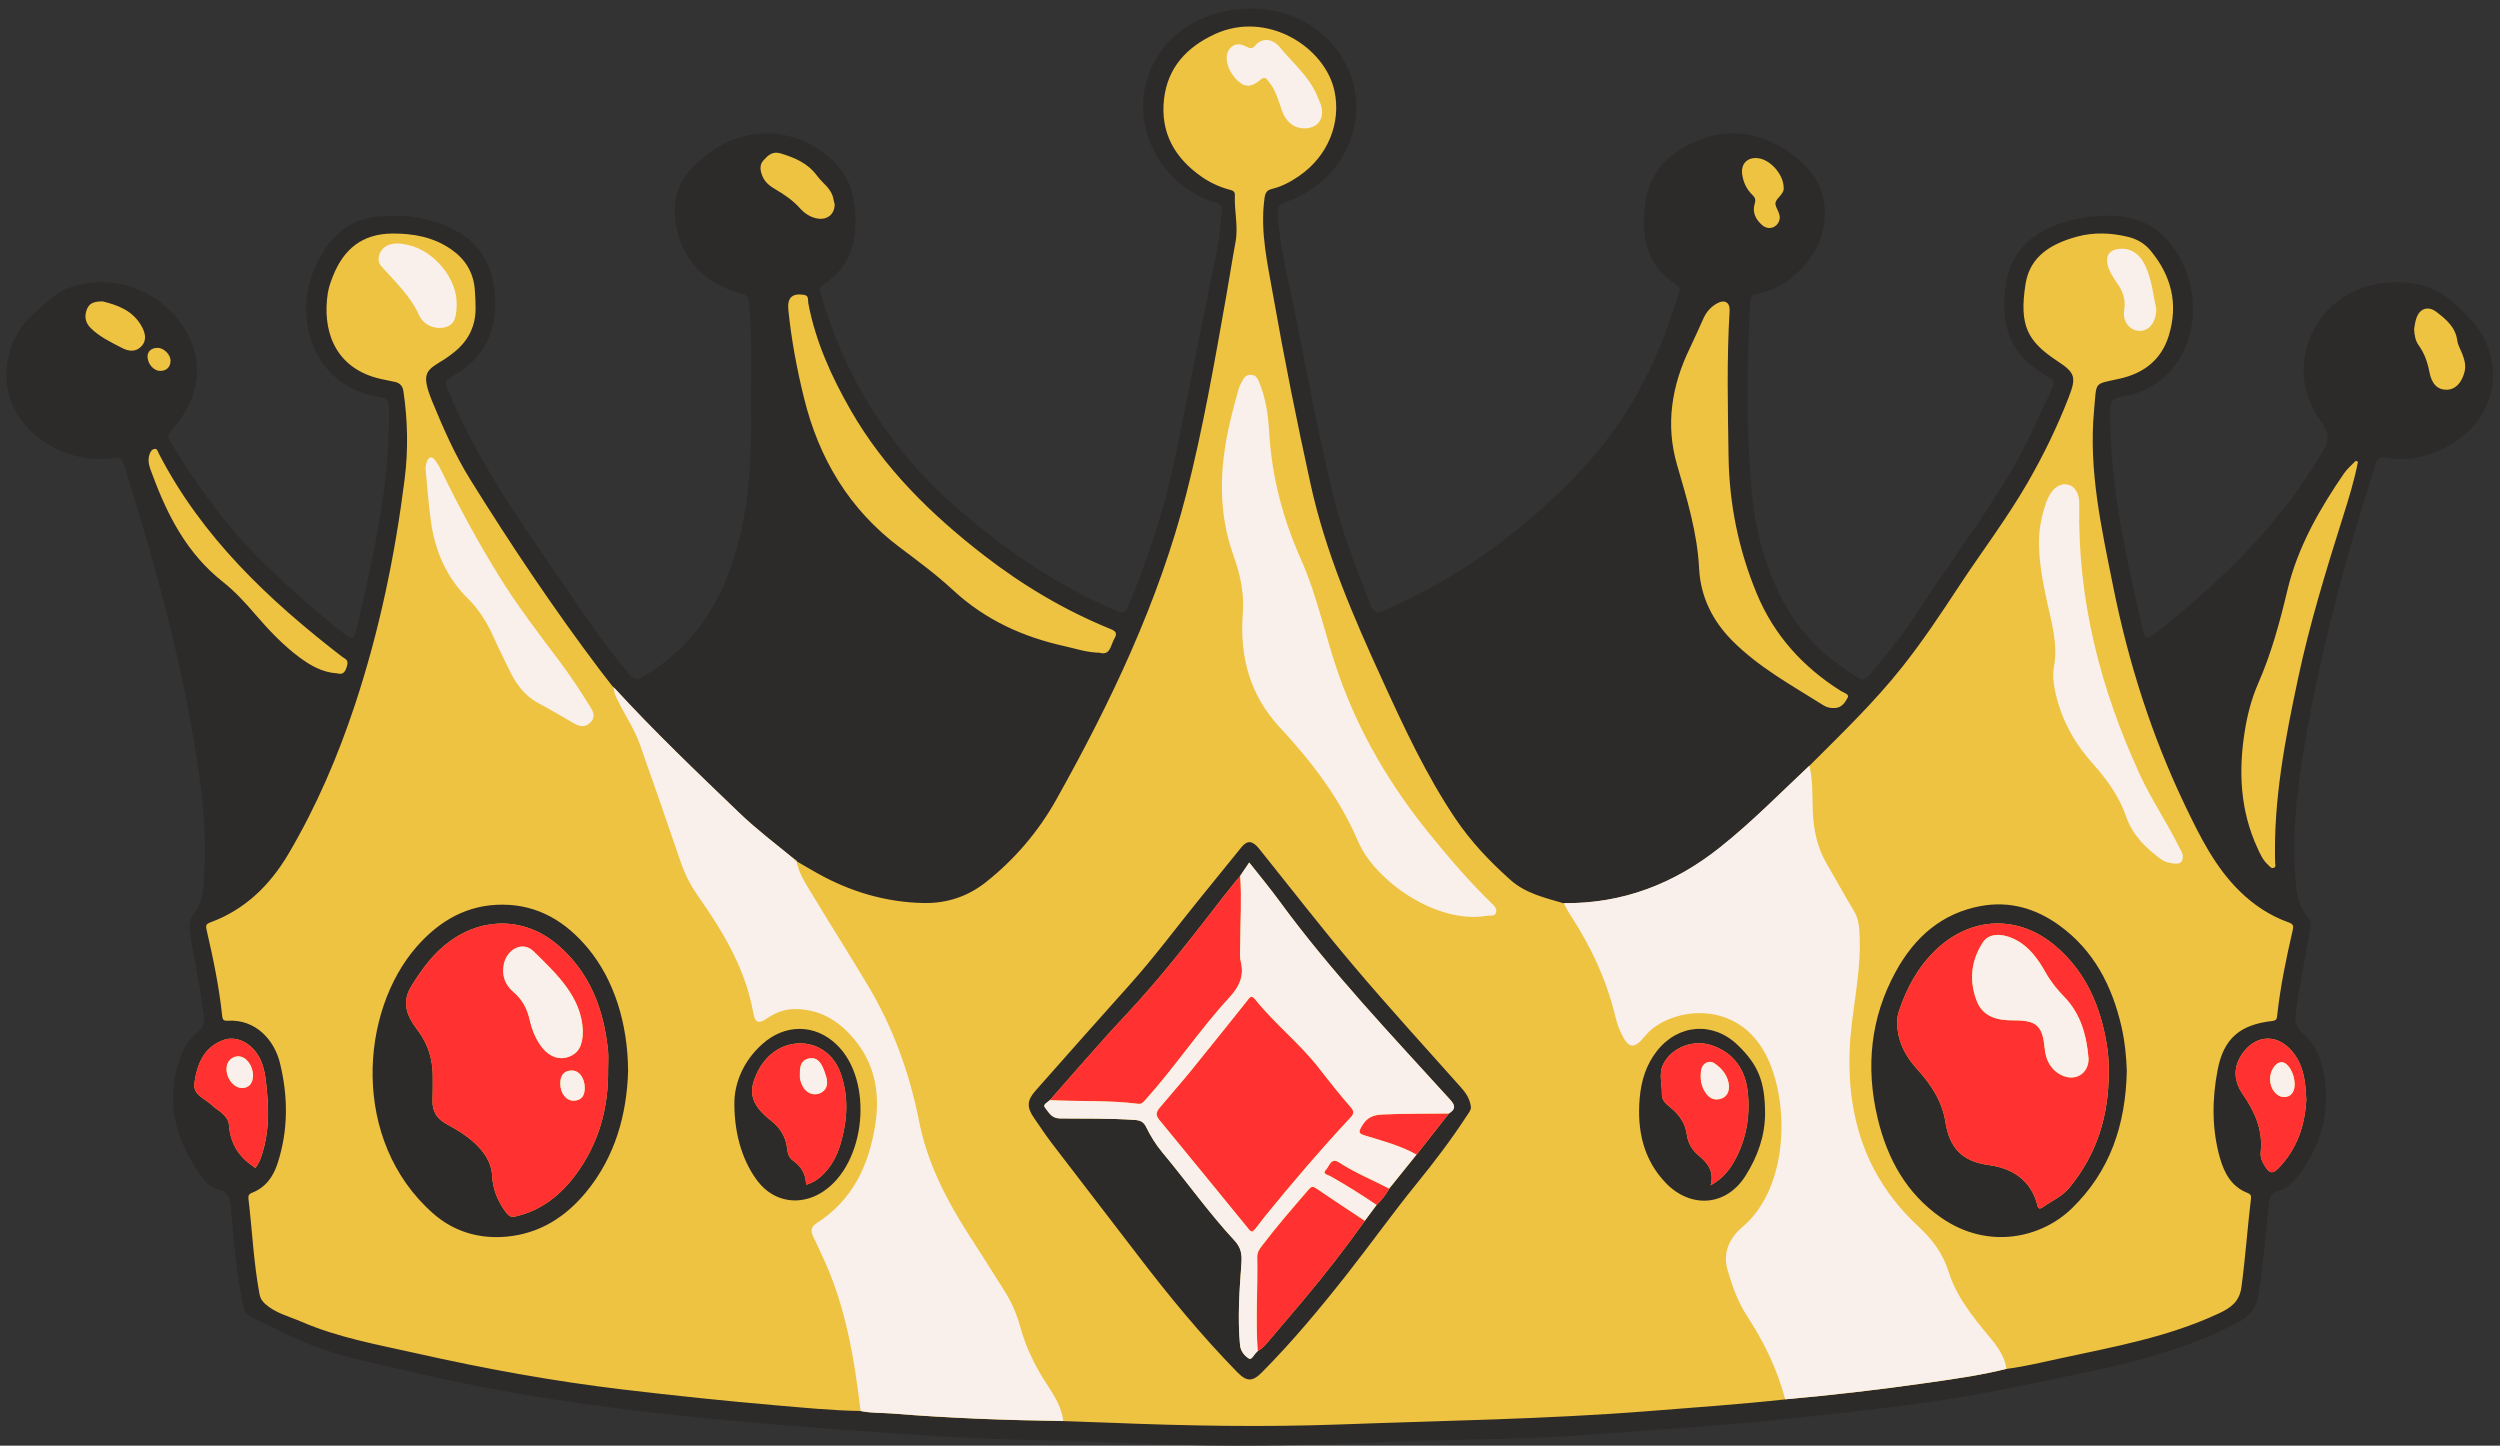
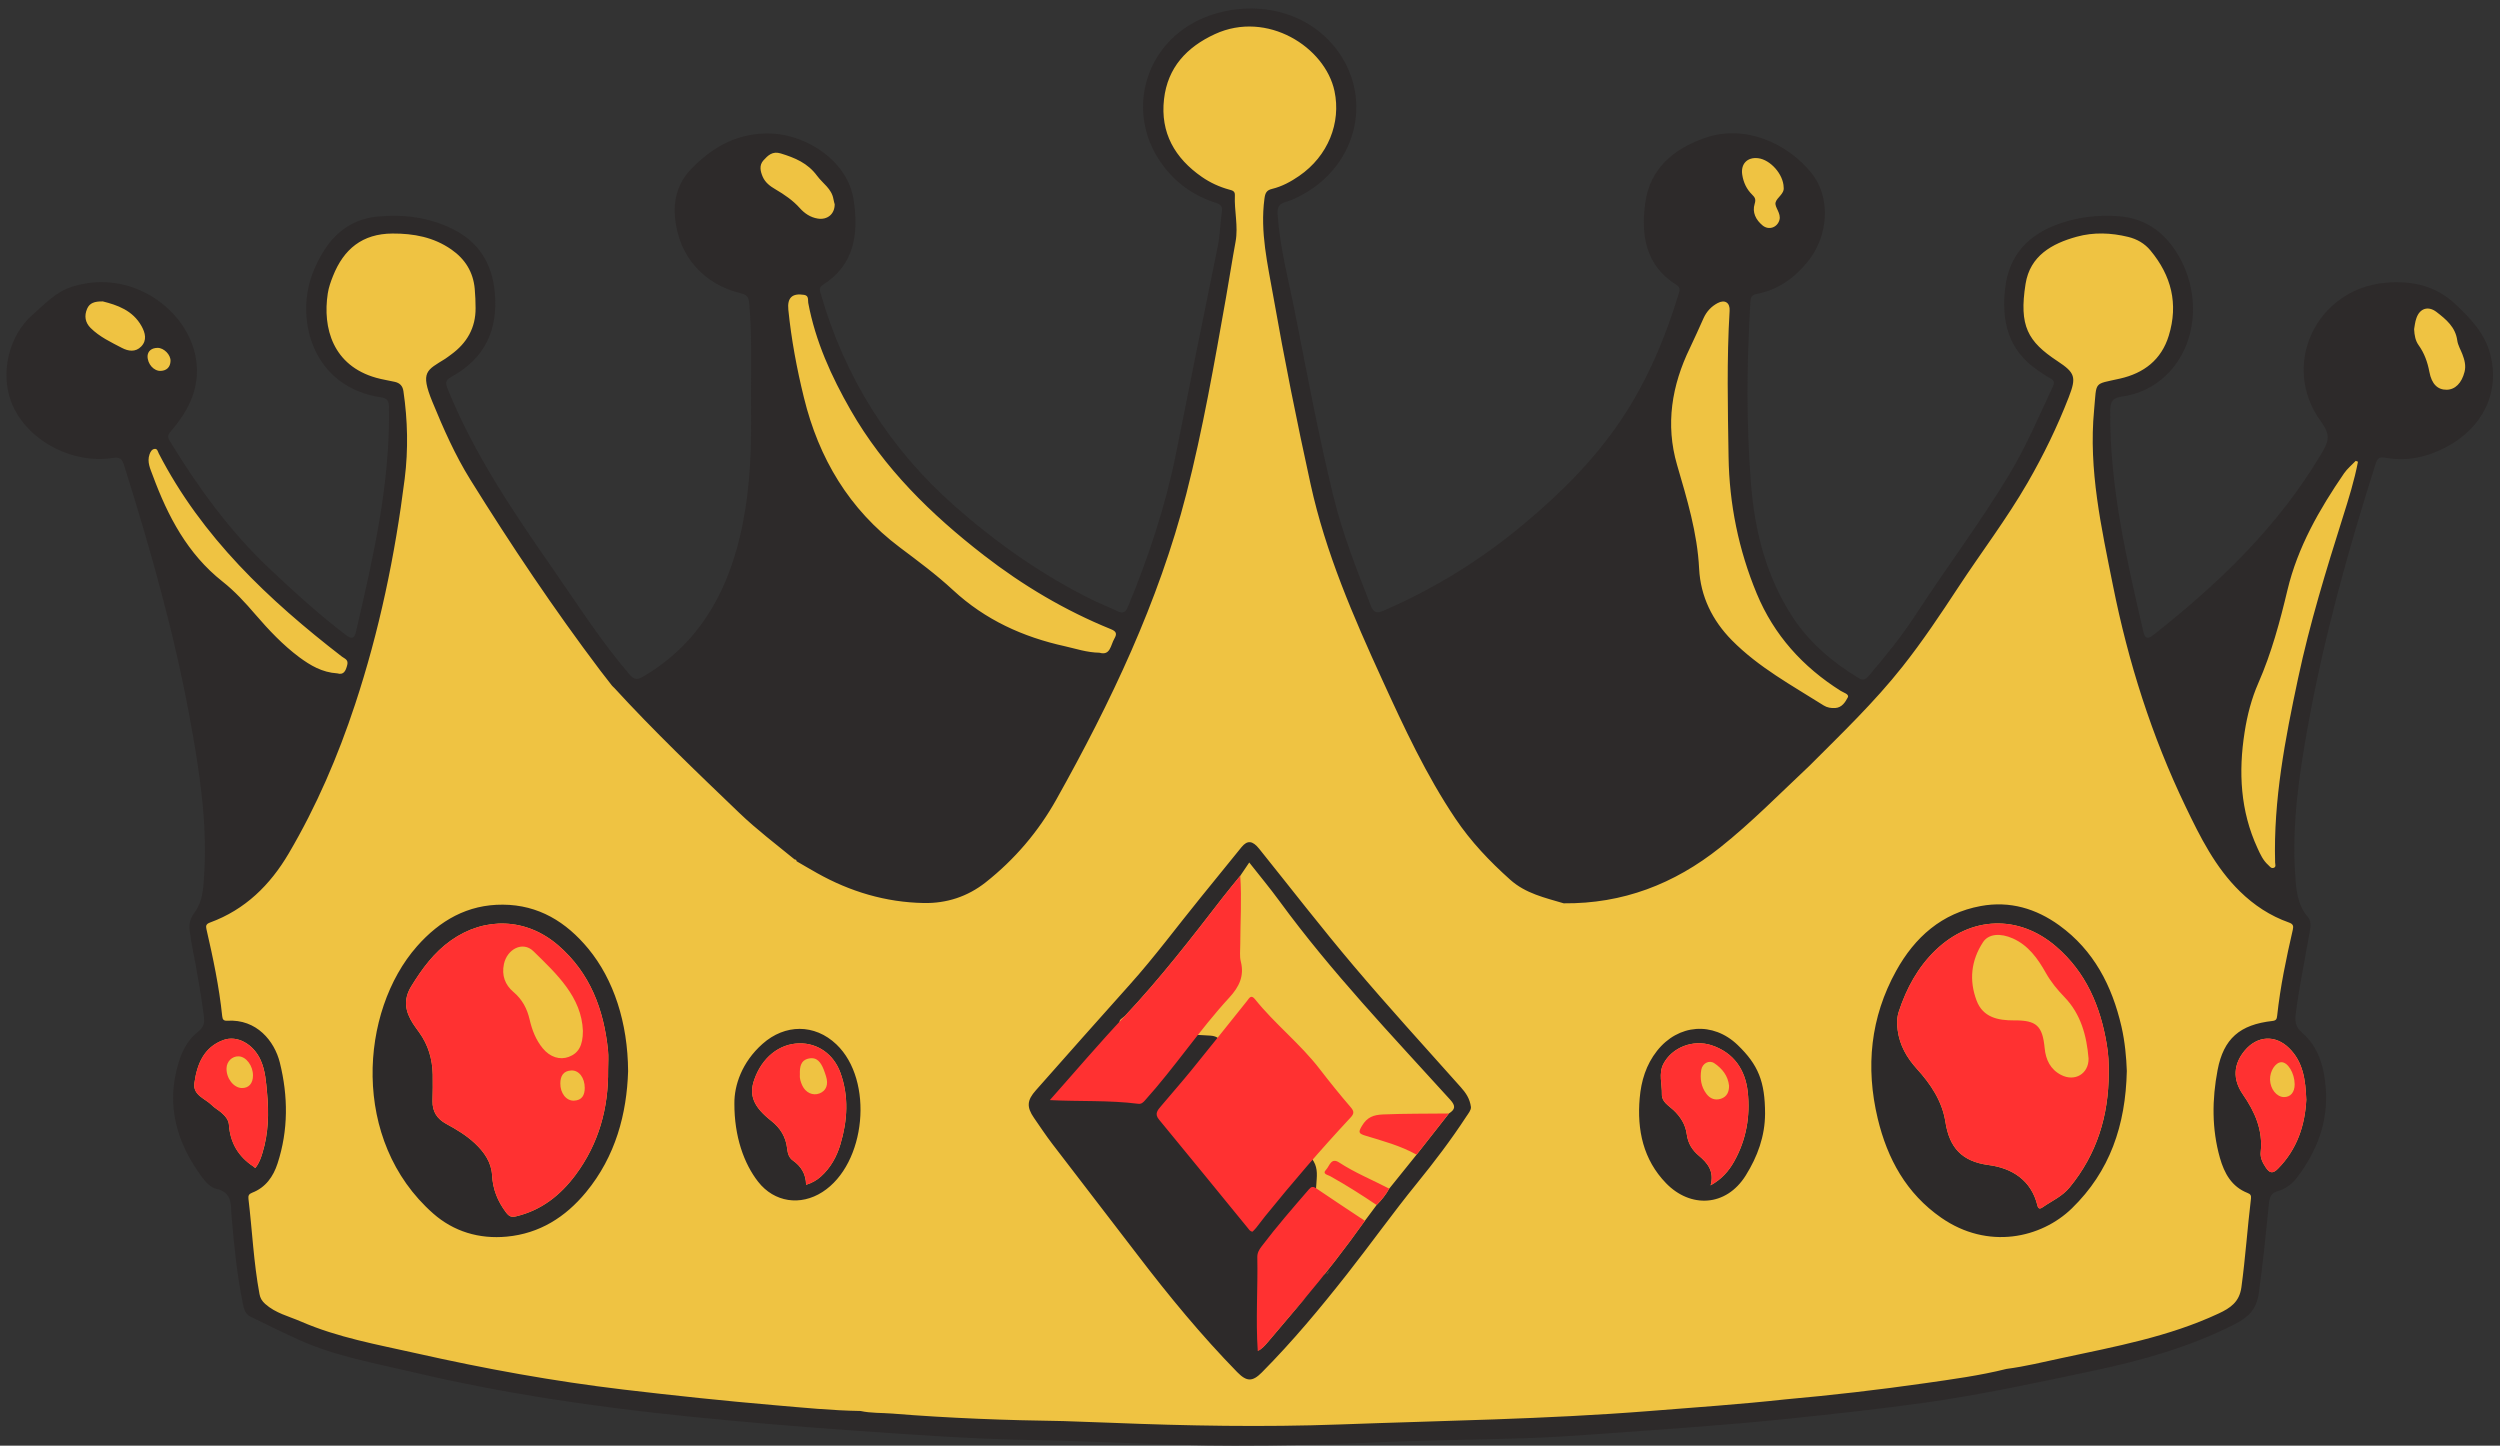
<svg xmlns="http://www.w3.org/2000/svg" fill="#000000" height="290.7" preserveAspectRatio="xMidYMid meet" version="1" viewBox="-1.3 -1.7 502.7 290.7" width="502.7" zoomAndPan="magnify">
  <rect x="-1.3" y="-1.7" width="502.7" height="290.7" fill="#333333" stroke="none" />
  <g id="change1_1">
    <path d="M490.01,87.3c-2.91,1.52-5.7,2.26-8.55,2.26c-1,0-2.01-0.09-3.01-0.28c-0.27-0.05-0.51-0.07-0.72-0.07 c-1.72,0-2.17,1.42-2.38,2.1c-6.62,20.86-10.84,37.22-13.68,53.03c-1.59,8.88-3.24,19.24-2.53,29.81l0.01,0.16 c0.2,2.96,0.42,6.32,2.79,9.07c0.42,0.48,0.31,1.22,0.08,2.37c-0.04,0.23-0.09,0.45-0.13,0.67c-0.3,1.78-0.62,3.55-0.95,5.33 c-0.62,3.35-1.26,6.82-1.68,10.28c-0.22,1.8-0.03,3.3,1.65,4.75c2.62,2.27,4.02,5.6,4.39,10.48c0.46,6.04-1.37,11.67-5.58,17.2 c-0.89,1.17-2.03,1.98-3.28,2.34c-2.01,0.58-2.41,1.99-2.55,3.3l-0.17,1.68c-0.55,5.42-1.11,11.02-1.89,16.5 c-0.41,2.87-1.87,4.14-4.27,5.35c-9.84,5.01-20.26,7.59-28.23,9.28l-2.22,0.47c-10.37,2.2-21.09,4.47-31.77,5.95 c-9.1,1.27-18.21,2.25-26.75,3.15c-10.92,1.15-22.06,1.94-32.84,2.71l-6.46,0.46c-4.32,0.31-8.96,0.62-13.7,0.78 c-4.07,0.13-8.15,0.22-12.23,0.32c-6.35,0.14-12.91,0.29-19.37,0.6c-8.26,0.39-17.13,0.58-27.12,0.58h-0.04 c-7.77,0-15.68-0.3-23.33-0.59c-5.69-0.22-11.58-0.44-17.37-0.54c-11.54-0.2-23.26-1.02-34.59-1.82l-2.75-0.19 c-10.35-0.73-20.98-1.64-31.6-2.72c-20.82-2.11-38.83-5.01-55.07-8.85c-1.5-0.35-3.01-0.69-4.52-1.03 c-6.15-1.38-12.52-2.81-18.37-5.44c-2.59-1.16-5.19-2.44-7.71-3.67l-2.02-0.98c-0.53-0.26-0.71-0.78-0.93-1.85 c-1.2-5.87-1.78-11.93-2.23-17.15c-0.05-0.6-0.09-1.09-0.1-1.57c-0.03-1.86-0.45-4.42-3.76-5.17c-0.69-0.16-1.42-0.76-2.22-1.84 c-5.44-7.32-6.96-14.57-4.64-22.18c0.8-2.63,1.97-4.5,3.58-5.73c1.67-1.27,1.72-2.75,1.53-4.17c-0.62-4.62-1.4-9.21-2.29-13.64 c-0.23-1.15-0.4-2.35-0.55-3.51c-0.15-1.09,0.1-1.93,0.87-2.96c1.68-2.25,1.86-5.04,2.02-7.51l0.02-0.24 c0.74-11.03-1.01-21.85-2.86-31.98c-3.42-18.7-8.63-36.3-13.27-51.05c-0.23-0.74-0.72-2.27-2.64-2.27c-0.24,0-0.51,0.02-0.81,0.07 c-0.82,0.13-1.67,0.19-2.53,0.19c-7.23,0-14.44-4.65-16.76-10.81c-2.1-5.57-0.4-12.44,4.03-16.32c0.44-0.39,0.87-0.78,1.31-1.18 c1.92-1.76,3.74-3.42,6.18-4.2c1.85-0.6,3.75-0.9,5.64-0.9c8.68,0,16.73,6.55,17.96,14.6c0.7,4.59-0.77,8.84-4.64,13.4 c-0.66,0.77-1.51,1.77-0.52,3.4c6.65,10.89,13.04,19.08,20.11,25.78c4.74,4.49,9.91,9.24,15.61,13.57c0.47,0.36,1.1,0.77,1.78,0.77 c0.96,0,1.6-0.68,1.91-2.03l0.05-0.22c3.38-14.59,6.88-29.67,6.62-45.13c-0.02-1.42-0.34-2.78-2.49-3.1 c-5.23-0.77-9.29-3.36-11.73-7.5c-2.71-4.58-3.19-10.63-1.27-15.8c0.66-1.76,1.46-3.35,2.45-4.85c2.39-3.63,5.67-5.67,9.76-6.07 c1.07-0.1,2.13-0.16,3.15-0.16c4.16,0,8.02,0.87,11.46,2.59c4.73,2.36,7.28,6.24,7.8,11.84c0.68,7.35-1.99,12.56-8.16,15.93 c-2.28,1.25-1.62,2.86-1.19,3.93c5.2,12.78,12.64,23.92,21.11,36.12c1.11,1.6,2.2,3.2,3.3,4.8c3.82,5.6,7.77,11.4,12.3,16.67 c0.5,0.58,1.21,1.25,2.24,1.25c0.7,0,1.32-0.31,1.83-0.61c10.25-6.03,16.78-15.46,19.96-28.84c1.6-6.76,2.32-14.25,2.27-23.59 c-0.01-1.35-0.01-2.7,0-4.05l0-1.82l0.01-2.54c0.04-4.97,0.07-10.11-0.37-15.18c-0.13-1.53-0.59-2.56-2.47-3.02 c-7.11-1.72-11.77-7.06-12.47-14.28c-0.33-3.44,0.62-6.45,2.74-8.71c4.47-4.74,9.28-7.05,14.72-7.05c0.33,0,0.66,0.01,0.99,0.03 c6.55,0.33,14.28,5.21,15.36,12.52c1.15,7.79-0.61,12.7-5.71,15.92c-1.48,0.94-1.1,2.29-0.91,2.93 c4.92,17.12,14.14,31.71,27.4,43.36c9.11,8.01,18.25,14.22,27.94,18.98c0.83,0.41,1.69,0.78,2.54,1.15 c0.78,0.33,1.56,0.67,2.32,1.04c0.54,0.26,0.99,0.38,1.42,0.38c1.45,0,2.02-1.4,2.21-1.85c4.6-11.14,7.79-21.33,9.74-31.16 c2.76-13.86,5.55-27.71,8.37-41.55c0.27-1.33,0.39-2.66,0.5-3.95c0.09-1.04,0.18-2.02,0.34-3.01c0.36-2.2-1.47-2.78-2.07-2.97 c-4.18-1.34-7.6-3.81-10.15-7.33c-3.52-4.85-4.54-10.79-2.81-16.31c1.76-5.61,6.12-9.98,11.95-12c2.54-0.88,5.17-1.32,7.81-1.32 c6.37,0,12.19,2.64,15.97,7.25c3.53,4.31,4.9,9.62,3.86,14.96c-1.08,5.53-4.68,10.33-9.9,13.19c-1,0.54-2.06,1.09-3.12,1.37 c-2.36,0.64-2.57,2.25-2.47,3.74c0.36,5.08,1.44,10.08,2.49,14.91c0.39,1.81,0.79,3.62,1.14,5.44l0.99,5.07 c2.01,10.33,4.09,21.02,6.65,31.43c1.83,7.45,4.66,14.67,7.39,21.65l0.14,0.36c0.2,0.5,0.8,2.03,2.39,2.03 c0.46,0,0.96-0.13,1.62-0.41c10.2-4.42,19.72-10.29,28.3-17.45c8.75-7.3,15.09-14.08,19.95-21.36c4.86-7.27,8.69-15.69,11.72-25.76 c0.14-0.46,0.57-1.88-0.91-2.8c-5.02-3.11-6.86-8.05-5.81-15.55c0.8-5.7,4.4-9.63,11.03-12.03c1.75-0.63,3.58-0.96,5.44-0.96 c5.49,0,11.25,2.9,15.03,7.58c3.56,4.4,3.22,11.66-0.78,16.54c-2.76,3.37-5.89,5.35-9.56,6.05c-1.8,0.35-2.11,1.48-2.17,2.55 c-0.82,13.79-0.77,25.96,0.16,37.22c0.89,10.67,3.67,19.45,8.51,26.85c3.16,4.83,7.6,8.94,13.57,12.58 c0.51,0.31,0.99,0.46,1.45,0.46c1.04,0,1.7-0.77,2.05-1.18c3.75-4.42,6.79-8.21,9.47-12.34c2.48-3.82,5.11-7.63,7.66-11.32 c3.79-5.48,7.7-11.15,11.21-16.98c2.63-4.36,4.77-9.02,6.84-13.53c0.64-1.39,1.28-2.78,1.93-4.16c0.79-1.66-0.07-2.57-0.93-3.04 c-0.8-0.43-1.55-0.95-2.34-1.49l-0.19-0.13c-4.99-3.43-6.9-8.4-6-15.64c0.73-5.83,4.01-9.7,10.03-11.84 c2.96-1.05,6.1-1.59,9.31-1.59c0.79,0,1.57,0.03,2.37,0.1c4.52,0.36,8,2.5,10.62,6.55c4.96,7.64,4.22,17.75-1.73,23.53 c-2.31,2.24-5.11,3.61-8.34,4.06c-2.71,0.38-3.27,1.79-3.29,3.95c-0.14,15.11,3.26,29.86,6.56,44.12l0.11,0.48 c0.32,1.38,0.97,2.08,1.93,2.08c0.53,0,1.09-0.24,1.75-0.76c15.88-12.49,26.38-23.81,34.04-36.7c1.56-2.62,2.33-4.45-0.07-7.71 c-3.6-4.9-4.29-11.05-1.84-16.45c2.52-5.57,7.78-9.23,14.08-9.79c0.73-0.06,1.46-0.1,2.17-0.1c4.48,0,8.1,1.37,11.08,4.19 c2.89,2.74,5.57,5.53,6.61,9.42C500.29,76.87,497.08,83.6,490.01,87.3z" fill="#efc342" />
  </g>
  <g id="change2_1">
-     <path d="M149.71,76.98c0.02-5.88,0.16-11.75-0.35-17.62c-0.1-1.2-0.35-1.75-1.65-2.07 c-7.59-1.84-12.54-7.48-13.28-15.22c-0.34-3.54,0.58-6.94,3.03-9.55c4.44-4.72,9.81-7.7,16.55-7.36 c7.01,0.36,15.19,5.51,16.36,13.43c0.98,6.66,0.21,12.93-6.2,16.99c-0.78,0.49-0.65,1.05-0.45,1.73 c4.86,16.91,13.81,31.19,27.07,42.85c8.47,7.45,17.59,13.85,27.71,18.83c1.59,0.78,3.26,1.41,4.85,2.18 c1.14,0.56,1.68,0.29,2.18-0.91c4.15-10.04,7.56-20.29,9.68-30.96c2.76-13.86,5.55-27.71,8.37-41.55c0.47-2.29,0.46-4.62,0.83-6.92 c0.18-1.09-0.38-1.48-1.34-1.78c-4.39-1.41-7.99-4-10.69-7.72c-7.85-10.81-3.18-25.5,9.66-29.94c8.87-3.07,18.97-1.05,24.96,6.26 c7.91,9.67,4.9,23.61-6.36,29.77c-1.07,0.58-2.19,1.15-3.35,1.47c-1.48,0.4-1.78,1.12-1.68,2.63c0.49,6.87,2.3,13.5,3.61,20.22 c2.39,12.18,4.67,24.39,7.63,36.46c1.84,7.51,4.67,14.68,7.49,21.87c0.58,1.49,1.25,1.6,2.58,1.02 c10.18-4.41,19.53-10.18,28.04-17.29c7.46-6.22,14.32-13.01,19.75-21.13c5.25-7.86,8.88-16.46,11.59-25.47 c0.19-0.62,0.24-1.15-0.45-1.58c-6.32-3.92-7.22-10.1-6.31-16.61c0.95-6.74,5.57-10.66,11.73-12.89c8.21-2.98,16.81,0.95,21.67,6.96 c4,4.95,3.44,12.74-0.78,17.89c-2.69,3.28-5.97,5.62-10.18,6.43c-1,0.19-1.25,0.61-1.31,1.56c-0.74,12.36-0.86,24.74,0.16,37.07 c0.77,9.32,3.11,18.35,8.34,26.35c3.39,5.18,7.99,9.06,13.23,12.25c1,0.61,1.49,0.25,2.13-0.5c3.33-3.93,6.59-7.92,9.39-12.23 c6.17-9.5,13-18.55,18.85-28.27c3.39-5.63,5.93-11.68,8.72-17.6c0.35-0.75,0.3-1.21-0.48-1.64c-0.91-0.49-1.77-1.09-2.63-1.68 c-5.94-4.08-7.29-9.97-6.46-16.66c0.81-6.54,4.71-10.58,10.73-12.72c3.91-1.39,7.99-1.88,12.12-1.55c4.97,0.39,8.71,2.84,11.44,7.03 c5.22,8.05,4.48,18.7-1.88,24.88c-2.49,2.42-5.54,3.88-8.94,4.35c-1.96,0.27-2.34,1.02-2.36,2.9c-0.14,15.15,3.27,29.75,6.65,44.36 c0.31,1.35,0.81,1.63,1.97,0.72c13.17-10.36,25.12-21.83,33.78-36.4c1.43-2.41,2.05-3.72-0.01-6.53 c-8.29-11.28-1.01-26.7,13.01-27.94c5.14-0.45,10,0.51,14.08,4.38c3.05,2.89,5.81,5.8,6.91,9.93c2.04,7.65-1.43,14.88-8.92,18.79 c-3.87,2.02-7.93,2.89-12.25,2.08c-1.24-0.23-1.56,0.3-1.88,1.3c-5.52,17.38-10.41,34.92-13.64,52.9 c-1.76,9.79-3.18,19.58-2.52,29.55c0.2,3,0.37,6.08,2.55,8.6c0.94,1.09,0.42,2.6,0.2,3.91c-0.87,5.19-1.98,10.33-2.63,15.56 c-0.19,1.55-0.06,2.65,1.28,3.81c3.35,2.9,4.44,6.98,4.76,11.2c0.51,6.73-1.77,12.64-5.8,17.93c-0.98,1.29-2.28,2.27-3.84,2.72 c-1.28,0.37-1.65,1.11-1.78,2.38c-0.62,6.08-1.21,12.17-2.07,18.23c-0.46,3.23-2.15,4.79-4.84,6.16c-9.03,4.6-18.64,7.28-28.5,9.37 c-11.31,2.39-22.6,4.84-34.06,6.44c-8.91,1.24-17.84,2.21-26.79,3.15c-13.08,1.37-26.21,2.22-39.33,3.17 c-4.58,0.33-9.16,0.63-13.75,0.78c-10.52,0.34-21.06,0.41-31.58,0.91c-9.06,0.43-18.11,0.58-27.17,0.58 c-13.6,0-27.16-0.89-40.75-1.12c-12.48-0.21-24.94-1.14-37.39-2.02c-10.56-0.74-21.1-1.65-31.63-2.72 c-18.57-1.89-37.02-4.57-55.21-8.87c-7.8-1.84-15.72-3.22-23.08-6.54c-3.29-1.48-6.52-3.09-9.76-4.67c-1.06-0.52-1.31-1.59-1.51-2.6 c-1.16-5.7-1.75-11.48-2.24-17.28c-0.05-0.55-0.1-1.1-0.11-1.65c-0.03-2.05-0.58-3.61-2.92-4.14c-1.17-0.26-2.11-1.25-2.85-2.24 c-5.18-6.96-7.42-14.54-4.81-23.13c0.75-2.45,1.91-4.71,3.96-6.27c1.2-0.92,1.29-1.89,1.12-3.17c-0.61-4.55-1.37-9.07-2.28-13.57 c-0.24-1.2-0.41-2.41-0.57-3.62c-0.19-1.39,0.18-2.5,1.07-3.7c1.54-2.07,1.67-4.7,1.83-7.17c0.72-10.71-0.93-21.21-2.85-31.72 c-3.17-17.31-7.97-34.17-13.23-50.92c-0.4-1.28-0.83-1.69-2.26-1.47c-8.48,1.31-17.63-3.81-20.45-11.31 c-2.21-5.88-0.47-13.3,4.33-17.51c2.41-2.11,4.61-4.55,7.86-5.59c12.07-3.88,23.5,4.76,24.99,14.56c0.86,5.62-1.4,10.15-4.88,14.26 c-0.61,0.72-1.04,1.13-0.42,2.15c5.67,9.29,12,18.05,19.93,25.56c4.98,4.71,10.05,9.33,15.52,13.49c1.11,0.84,1.67,0.79,2-0.65 c3.44-14.85,6.9-29.69,6.64-45.09c-0.02-1.24-0.24-1.86-1.58-2.06c-13.77-2.03-17.26-15.57-13.85-24.74 c0.67-1.79,1.5-3.47,2.56-5.07c2.51-3.82,6.04-6.11,10.56-6.54c5.26-0.51,10.41,0.15,15.2,2.54c5.2,2.6,7.86,6.93,8.39,12.7 c0.7,7.55-2.01,13.31-8.71,16.97c-1.35,0.74-1.2,1.37-0.71,2.58c5.28,12.98,13.06,24.48,21,35.91c5.03,7.24,9.76,14.68,15.53,21.39 c0.93,1.08,1.56,1.09,2.72,0.41c10.86-6.38,16.62-16.22,19.46-28.16c1.83-7.69,2.29-15.48,2.24-23.33 C149.7,80.9,149.71,78.94,149.71,76.98z M122.12,136.54c-0.12-0.12-0.24-0.25-0.36-0.37c-0.79-1.01-1.58-2.01-2.35-3.03 c-9.34-12.37-17.95-25.23-26.13-38.38c-3.07-4.94-5.42-10.27-7.63-15.65c-2.51-6.11-1.11-6.35,2.57-8.66 c0.41-0.26,0.79-0.58,1.19-0.86c3.18-2.31,4.95-5.37,4.92-9.35c-0.01-1.28-0.05-2.57-0.17-3.85c-0.3-3.38-1.93-6-4.71-7.93 c-3.56-2.47-7.55-3.22-11.83-3.2c-6.08,0.03-9.81,3.14-11.96,8.54c-0.45,1.13-0.87,2.31-1.05,3.5c-1.07,6.96,1.03,14.52,9.74,16.97 c1.23,0.35,2.51,0.53,3.76,0.82c0.98,0.23,1.56,0.8,1.71,1.87c0.86,5.85,0.99,11.74,0.26,17.57c-1.94,15.44-5.1,30.65-9.99,45.44 c-3.44,10.41-7.76,20.47-13.34,29.95c-3.74,6.35-8.76,11.3-15.81,13.88c-0.8,0.29-0.88,0.66-0.73,1.33 c1.33,5.78,2.56,11.59,3.17,17.5c0.07,0.69,0.31,0.96,1.02,0.92c5.92-0.37,9.5,4.11,10.57,8.42c1.68,6.77,1.72,13.58-0.46,20.28 c-0.86,2.64-2.39,4.84-5.13,5.89c-0.63,0.24-0.8,0.59-0.72,1.24c0.76,6.38,1.04,12.81,2.22,19.14c0.15,0.81,0.49,1.38,1.14,1.97 c2.08,1.87,4.75,2.48,7.19,3.54c7.45,3.24,15.42,4.64,23.29,6.41c13.73,3.09,27.55,5.61,41.53,7.27c10.15,1.2,20.31,2.28,30.49,3.15 c5.73,0.49,11.45,1.07,17.21,1.16c2.11,0.46,4.26,0.35,6.39,0.52c11.45,0.93,22.93,1.35,34.41,1.51c3.17,0.11,6.35,0.21,9.52,0.34 c15.35,0.62,30.69,0.9,46.05,0.34c20.72-0.77,41.47-1.05,62.15-2.69c9.14-0.73,18.29-1.35,27.41-2.35 c9.41-0.84,18.79-1.92,28.14-3.26c5.48-0.79,10.98-1.52,16.37-2.87c3.76-0.49,7.44-1.4,11.14-2.19c10.69-2.3,21.47-4.26,31.49-8.94 c2.34-1.09,4.19-2.29,4.6-5.27c0.81-5.95,1.21-11.93,1.93-17.88c0.07-0.58-0.11-0.88-0.67-1.09c-3.23-1.26-4.7-3.97-5.58-7.07 c-1.65-5.83-1.59-11.76-0.47-17.64c1.21-6.35,4.48-9.16,11.06-9.89c0.77-0.09,0.85-0.44,0.92-1.04c0.63-5.85,1.83-11.59,3.15-17.31 c0.17-0.76,0.07-1.14-0.8-1.45c-3.74-1.32-7-3.47-9.83-6.24c-4.96-4.84-7.99-10.94-10.93-17.06c-6.82-14.18-11.53-29.06-14.61-44.48 c-2.33-11.65-4.93-23.26-3.79-35.25c0.56-5.94-0.2-5.1,5.2-6.33c4.79-1.08,8.33-3.76,9.82-8.64c1.96-6.39,0.52-12.07-3.69-17.13 c-1.16-1.4-2.68-2.28-4.47-2.72c-3.45-0.84-6.94-0.98-10.35-0.04c-5.01,1.38-9.39,3.84-10.29,9.49c-1.34,8.46,0.44,11.58,6.41,15.52 c3.55,2.35,3.85,3.2,2.28,7.25c-2.3,5.94-5.08,11.65-8.26,17.17c-4.23,7.33-9.36,14.05-13.99,21.11 c-3.56,5.42-7.16,10.82-11.19,15.91c-5.67,7.17-12.26,13.48-18.7,19.93c-5.92,5.56-11.61,11.37-17.99,16.45 c-9.23,7.35-19.58,11.32-31.43,11.21c-3.78-1.13-7.65-1.96-10.76-4.75c-4.13-3.69-7.9-7.65-11-12.26 c-5.9-8.77-10.33-18.32-14.7-27.88c-5.83-12.74-11.42-25.61-14.43-39.36c-2.75-12.54-5.28-25.12-7.5-37.77 c-1.14-6.5-2.68-12.94-1.79-19.64c0.15-1.16,0.41-1.73,1.55-2c1.98-0.48,3.76-1.45,5.43-2.6c5.83-4.01,8.46-10.69,7.11-17.06 c-1.88-8.86-13.55-16.3-24.05-11.46c-5.66,2.61-9.51,6.72-10.23,13.09c-0.77,6.74,2.17,11.85,7.62,15.63c1.66,1.15,3.5,2,5.47,2.54 c0.59,0.16,1.2,0.27,1.16,1.13c-0.15,3.11,0.71,6.21,0.14,9.34c-0.69,3.73-1.26,7.47-1.92,11.2c-2.35,13.24-4.65,26.52-7.99,39.54 c-5.59,21.76-15.2,41.91-26.13,61.43c-3.61,6.45-8.37,12.05-14.22,16.67c-3.65,2.88-7.88,4.24-12.43,4.15 c-7.65-0.14-14.82-2.28-21.5-6.04c-1.38-0.77-2.74-1.58-4.1-2.37l0.02,0.01c-0.01-0.27-0.18-0.35-0.41-0.37 c-3.73-3.06-7.59-5.97-11.07-9.31c-8.6-8.25-17.22-16.48-25.27-25.27L122.12,136.54z M219.79,129.55c2.19,0.64,2.22-1.51,2.99-2.84 c0.55-0.95,0.42-1.44-0.68-1.89c-9.24-3.75-17.74-8.8-25.61-14.9c-10.57-8.19-20.04-17.44-26.75-29.17 c-3.87-6.76-7.07-13.81-8.52-21.55c-0.1-0.54,0.18-1.45-0.83-1.61c-2.38-0.38-3.42,0.57-3.17,3c0.6,5.96,1.7,11.83,3.13,17.65 c3,12.25,9.09,22.47,19.27,30.12c3.67,2.76,7.38,5.5,10.73,8.61c6.45,5.97,14.05,9.42,22.5,11.28 C215.07,128.75,217.22,129.5,219.79,129.55z M346.49,60.8c0.11-1.65-0.97-2.33-2.42-1.55c-1.28,0.68-2.22,1.7-2.82,3.03 c-0.91,2-1.78,4.01-2.74,5.99c-3.66,7.53-4.95,15.39-2.59,23.5c2,6.87,4.08,13.65,4.44,20.89c0.28,5.56,2.66,10.4,6.57,14.37 c5.38,5.46,12.09,9.09,18.49,13.13c0.66,0.42,1.49,0.56,2.29,0.51c1.36-0.07,2.05-1.2,2.54-2.13c0.35-0.66-0.86-0.96-1.42-1.32 c-7.62-4.8-13.42-11.22-16.88-19.55c-3.65-8.79-5.53-18.01-5.67-27.51C346.13,80.37,345.9,70.58,346.49,60.8z M472.84,91.14 c-0.15-0.06-0.3-0.11-0.45-0.17c-0.79,0.83-1.71,1.58-2.35,2.51c-4.96,7.25-9.32,14.83-11.38,23.47 c-1.52,6.38-3.21,12.67-5.85,18.69c-1.38,3.14-2.23,6.47-2.76,9.86c-1.26,8.02-0.87,15.85,2.59,23.35c0.56,1.22,1.11,2.46,2.15,3.38 c0.31,0.28,0.58,0.73,1.06,0.59c0.59-0.16,0.34-0.71,0.33-1.09c-0.35-12.58,2.02-24.83,4.62-37.04c2.34-11,5.64-21.74,9.02-32.46 C470.97,98.58,472.12,94.91,472.84,91.14z M66.52,133.7c1.29,0.38,1.7-0.47,2.01-1.71c0.26-1.07-0.55-1.25-1.08-1.66 c-14.75-11.4-28.14-24.01-36.83-40.86c-0.18-0.36-0.27-0.94-0.77-0.91c-0.61,0.03-0.91,0.6-1.09,1.12 c-0.52,1.51,0.15,2.87,0.66,4.24c3.03,8.19,6.98,15.76,14.04,21.33c2.45,1.93,4.57,4.25,6.61,6.63c2.68,3.11,5.5,6.1,8.8,8.57 C61.1,132.09,63.45,133.51,66.52,133.7z M462.45,219.46c-0.15-3.97-0.61-7.6-3.44-10.39c-2.8-2.76-6.46-2.52-8.96,0.5 c-2.23,2.69-2.47,5.72-0.36,8.78c2.44,3.53,4.07,7.21,3.59,11.61c-0.12,1.13,0.37,2.11,1,3.06c0.77,1.16,1.4,1.37,2.48,0.27 C460.62,229.38,462.18,224.57,462.45,219.46z M50.03,233.17c0.81-1,1.14-2.04,1.46-3.09c1.2-3.92,1.3-7.93,0.92-11.98 c-0.21-2.25-0.35-4.52-1.29-6.62c-1.45-3.23-4.7-5.07-7.5-4.05c-3.97,1.45-5.3,4.89-5.83,8.64c-0.35,2.47,2.16,3.1,3.51,4.46 c0.55,0.56,1.27,0.95,1.88,1.46c0.76,0.65,1.48,1.48,1.55,2.43c0.25,3.67,1.89,6.44,4.93,8.44 C49.76,232.92,49.84,233.01,50.03,233.17z M166.54,39.38c-0.05-0.2-0.18-0.61-0.25-1.03c-0.35-2.11-2.15-3.15-3.29-4.7 c-1.89-2.57-4.47-3.63-7.32-4.5c-1.66-0.51-2.57,0.41-3.47,1.4c-0.89,0.99-0.62,2.18-0.15,3.28c0.51,1.18,1.5,1.92,2.57,2.54 c1.8,1.06,3.5,2.21,4.91,3.79c0.94,1.05,2.13,1.86,3.59,2.09C165.04,42.56,166.54,41.38,166.54,39.38z M484.13,64.49 c0.07,1.31,0.28,2.34,0.9,3.21c1.16,1.62,1.8,3.41,2.17,5.38c0.46,2.47,1.68,3.61,3.47,3.59c1.72-0.02,3.03-1.35,3.6-3.59 c0.32-1.26,0-2.42-0.44-3.57c-0.35-0.91-0.89-1.79-1.02-2.73c-0.36-2.71-2.24-4.25-4.18-5.75c-1.65-1.27-3.35-0.74-4.03,1.22 C484.31,63.03,484.24,63.9,484.13,64.49z M357.36,35.99c-0.05-2.67-2.7-5.6-5.16-5.88c-2.16-0.25-3.51,1.16-3.17,3.33 c0.24,1.55,0.88,2.92,2,4.01c0.56,0.55,0.78,0.93,0.5,1.83c-0.54,1.73,0.25,3.25,1.6,4.36c1.24,1.01,2.92,0.42,3.37-1.07 c0.42-1.38-1.01-2.62-0.77-3.55C355.98,38,357.53,37.3,357.36,35.99z M19.38,58.91c-1.66-0.03-2.66,0.31-3.16,1.47 c-0.61,1.42-0.41,2.76,0.7,3.87c1.8,1.79,4.08,2.85,6.28,4c1.32,0.69,2.75,0.9,3.89-0.27c1.22-1.26,0.81-2.76,0.09-4.07 C25.4,60.68,22.24,59.63,19.38,58.91z M28.37,69.86c-0.04,1.67,1.3,3.09,2.66,3.02c1.21-0.06,1.92-0.78,1.96-1.99 c0.05-1.25-1.34-2.66-2.61-2.64C29.19,68.26,28.45,68.88,28.37,69.86z M294.48,220.92c0.02,0.64-0.52,1.27-0.95,1.92 c-3.05,4.67-6.42,9.1-9.93,13.42c-4.83,5.94-9.26,12.17-13.99,18.18c-5.41,6.88-11,13.6-17.17,19.82c-1.89,1.91-3.05,1.9-4.96-0.05 c-7.19-7.36-13.72-15.29-19.96-23.46c-5.72-7.49-11.49-14.93-17.21-22.42c-1.3-1.7-2.48-3.49-3.7-5.25 c-1.5-2.18-1.41-3.53,0.38-5.54c6.29-7.1,12.56-14.21,18.9-21.27c5.03-5.61,9.5-11.67,14.25-17.51c2.74-3.37,5.46-6.76,8.21-10.12 c1.18-1.44,2.23-1.31,3.55,0.34c6.32,7.87,12.5,15.87,19.02,23.57c7,8.27,14.3,16.27,21.51,24.36 C293.43,218.03,294.25,219.18,294.48,220.92z M251.61,269.95c0.84-0.41,1.44-1.1,2.03-1.79c2.37-2.78,4.74-5.57,7.09-8.36 c4.35-5.17,8.5-10.51,12.42-16.02c0.79-1.06,1.58-2.12,2.37-3.18c0.99-0.98,1.85-2.07,2.53-3.29c1.83-2.28,3.66-4.55,5.5-6.83 c2.17-2.76,4.33-5.52,6.5-8.28c1.27-0.82,1.42-1.5,0.25-2.78c-11.79-13-23.92-25.7-34.31-39.91c-1.93-2.64-4.02-5.15-6.09-7.78 c-0.65,0.96-1.23,1.82-1.81,2.68c-1.15,1.42-2.32,2.82-3.44,4.26c-6.32,8.18-12.63,16.35-19.72,23.89 c-5.19,5.52-10.1,11.3-15.13,16.96c-0.44,0.44-1.46,0.88-0.99,1.46c0.77,0.95,1.3,2.2,3.06,2.22c5.02,0.04,10.04-0.04,15.05,0.3 c1.12,0.08,1.77,0.41,2.25,1.41c0.88,1.82,1.96,3.55,3.25,5.1c4.9,5.87,9.33,12.14,14.53,17.75c1.34,1.44,1.51,2.82,1.38,4.6 c-0.4,5.43-0.78,10.86-0.29,16.32c0.12,1.36,0.92,2.24,1.8,2.8c0.58,0.37,1.04-0.93,1.65-1.38 C251.55,270.07,251.57,270,251.61,269.95z M353.62,222.23c-0.02,4.54-1.51,8.62-3.88,12.42c-3.96,6.35-11.15,6.6-16.02,1.58 c-4.61-4.75-5.87-10.72-5.31-17.13c0.3-3.46,1.28-6.7,3.48-9.49c4.27-5.41,11.26-5.94,16.21-1.19 C352.26,212.42,353.61,215.79,353.62,222.23z M342.67,236.65c2.24-1.25,3.64-2.86,4.73-4.8c2.45-4.36,3.27-9.12,2.74-13.97 c-0.48-4.46-2.8-7.93-7.32-9.41c-3.68-1.2-7.91,0.43-9.64,3.75c-1.01,1.93-0.26,4.09-0.31,6.13c-0.04,1.52,1.34,2.24,2.31,3.14 c1.43,1.34,2.43,2.91,2.69,4.87c0.24,1.79,1.04,3.16,2.44,4.33C342.03,232.13,343.45,233.82,342.67,236.65z M125,213.69 c-0.27,8.51-2.48,17.1-8.48,24.36c-4.13,5-9.33,8.29-15.9,8.91c-5.56,0.53-10.71-1.02-14.83-4.66 c-16.61-14.65-14.75-40.68-3.24-53.72c4.57-5.18,10.18-8.42,17.26-8.37c7.18,0.04,12.74,3.47,17.19,8.86 C122.1,195.26,124.94,203.92,125,213.69z M120.98,213.37c0-1.29,0.11-2.58-0.02-3.85c-0.84-8.24-3.6-15.61-10.05-21.16 c-6.36-5.47-14.69-5.79-21.52-0.96c-3.42,2.42-5.82,5.69-7.99,9.22c-1.67,2.72-1.21,5.07,0.34,7.5c0.39,0.62,0.85,1.2,1.27,1.8 c1.81,2.52,2.63,5.36,2.7,8.43c0.04,1.77,0,3.55-0.04,5.33c-0.05,2.12,0.91,3.6,2.75,4.6c2.04,1.11,4.04,2.3,5.76,3.91 c1.89,1.77,3.33,3.82,3.47,6.47c0.15,2.8,1.12,5.19,2.79,7.42c0.64,0.85,1.11,1.03,2.07,0.79c5.08-1.22,8.9-4.25,11.94-8.34 C119.1,228.26,121.08,221.12,120.98,213.37z M146.37,220.17c-0.03-3.58,1.47-8.25,5.66-11.97c4.5-4,10.47-4.07,14.86,0.11 c7.58,7.23,5.98,24.05-2.83,29.69c-4.4,2.82-9.66,2.08-12.91-2.07C148.29,232.28,146.34,226.8,146.37,220.17z M160.79,236.54 c1.18-0.37,2.11-0.9,2.95-1.64c1.98-1.77,3.21-4.01,3.95-6.5c1.43-4.79,1.73-9.63-0.01-14.42c-1.35-3.72-4.58-5.95-8.24-5.88 c-4.07,0.07-7.54,2.87-9.09,7.35c-1.07,3.09-0.15,5.41,3.45,8.24c1.84,1.45,2.92,3.25,3.18,5.56c0.11,0.94,0.33,1.82,1.15,2.4 C159.78,232.81,160.75,234.35,160.79,236.54z M426.36,213.65c-0.24,10.95-3.41,20.2-11.05,27.63c-6.15,5.98-16.87,8.42-26.28,1.87 c-7-4.87-10.82-11.83-12.76-19.94c-2.47-10.34-1.47-20.33,3.71-29.69c3.75-6.77,9.17-11.6,17.04-13.04 c5.8-1.06,11.07,0.5,15.76,3.89c6.95,5.03,10.61,12.16,12.5,20.33C425.99,207.8,426.27,210.97,426.36,213.65z M422.73,214.1 c0.04-1.97-0.08-3.92-0.41-5.86c-1.28-7.64-4.18-14.46-10.19-19.62c-7.51-6.45-17.07-6.12-24.21,0.73 c-3.57,3.43-5.85,7.65-7.39,12.3c-0.42,1.25-0.42,2.48-0.25,3.79c0.4,3.05,1.84,5.55,3.85,7.77c2.81,3.09,5.1,6.51,5.75,10.68 c0.8,5.13,3.26,7.96,8.72,8.68c4.64,0.61,8.56,3.02,9.79,8.16c0.2,0.82,0.67,0.59,1.07,0.31c1.84-1.28,3.92-2.16,5.41-3.99 C420.36,230.36,422.71,222.64,422.73,214.1z" fill="#2d2a2a" />
+     <path d="M149.71,76.98c0.02-5.88,0.16-11.75-0.35-17.62c-0.1-1.2-0.35-1.75-1.65-2.07 c-7.59-1.84-12.54-7.48-13.28-15.22c-0.34-3.54,0.58-6.94,3.03-9.55c4.44-4.72,9.81-7.7,16.55-7.36 c7.01,0.36,15.19,5.51,16.36,13.43c0.98,6.66,0.21,12.93-6.2,16.99c-0.78,0.49-0.65,1.05-0.45,1.73 c4.86,16.91,13.81,31.19,27.07,42.85c8.47,7.45,17.59,13.85,27.71,18.83c1.59,0.78,3.26,1.41,4.85,2.18 c1.14,0.56,1.68,0.29,2.18-0.91c4.15-10.04,7.56-20.29,9.68-30.96c2.76-13.86,5.55-27.71,8.37-41.55c0.47-2.29,0.46-4.62,0.83-6.92 c0.18-1.09-0.38-1.48-1.34-1.78c-4.39-1.41-7.99-4-10.69-7.72c-7.85-10.81-3.18-25.5,9.66-29.94c8.87-3.07,18.97-1.05,24.96,6.26 c7.91,9.67,4.9,23.61-6.36,29.77c-1.07,0.58-2.19,1.15-3.35,1.47c-1.48,0.4-1.78,1.12-1.68,2.63c0.49,6.87,2.3,13.5,3.61,20.22 c2.39,12.18,4.67,24.39,7.63,36.46c1.84,7.51,4.67,14.68,7.49,21.87c0.58,1.49,1.25,1.6,2.58,1.02 c10.18-4.41,19.53-10.18,28.04-17.29c7.46-6.22,14.32-13.01,19.75-21.13c5.25-7.86,8.88-16.46,11.59-25.47 c0.19-0.62,0.24-1.15-0.45-1.58c-6.32-3.92-7.22-10.1-6.31-16.61c0.95-6.74,5.57-10.66,11.73-12.89c8.21-2.98,16.81,0.95,21.67,6.96 c4,4.95,3.44,12.74-0.78,17.89c-2.69,3.28-5.97,5.62-10.18,6.43c-1,0.19-1.25,0.61-1.31,1.56c-0.74,12.36-0.86,24.74,0.16,37.07 c0.77,9.32,3.11,18.35,8.34,26.35c3.39,5.18,7.99,9.06,13.23,12.25c1,0.61,1.49,0.25,2.13-0.5c3.33-3.93,6.59-7.92,9.39-12.23 c6.17-9.5,13-18.55,18.85-28.27c3.39-5.63,5.93-11.68,8.72-17.6c0.35-0.75,0.3-1.21-0.48-1.64c-0.91-0.49-1.77-1.09-2.63-1.68 c-5.94-4.08-7.29-9.97-6.46-16.66c0.81-6.54,4.71-10.58,10.73-12.72c3.91-1.39,7.99-1.88,12.12-1.55c4.97,0.39,8.71,2.84,11.44,7.03 c5.22,8.05,4.48,18.7-1.88,24.88c-2.49,2.42-5.54,3.88-8.94,4.35c-1.96,0.27-2.34,1.02-2.36,2.9c-0.14,15.15,3.27,29.75,6.65,44.36 c0.31,1.35,0.81,1.63,1.97,0.72c13.17-10.36,25.12-21.83,33.78-36.4c1.43-2.41,2.05-3.72-0.01-6.53 c-8.29-11.28-1.01-26.7,13.01-27.94c5.14-0.45,10,0.51,14.08,4.38c3.05,2.89,5.81,5.8,6.91,9.93c2.04,7.65-1.43,14.88-8.92,18.79 c-3.87,2.02-7.93,2.89-12.25,2.08c-1.24-0.23-1.56,0.3-1.88,1.3c-5.52,17.38-10.41,34.92-13.64,52.9 c-1.76,9.79-3.18,19.58-2.52,29.55c0.2,3,0.37,6.08,2.55,8.6c0.94,1.09,0.42,2.6,0.2,3.91c-0.87,5.19-1.98,10.33-2.63,15.56 c-0.19,1.55-0.06,2.65,1.28,3.81c3.35,2.9,4.44,6.98,4.76,11.2c0.51,6.73-1.77,12.64-5.8,17.93c-0.98,1.29-2.28,2.27-3.84,2.72 c-1.28,0.37-1.65,1.11-1.78,2.38c-0.62,6.08-1.21,12.17-2.07,18.23c-0.46,3.23-2.15,4.79-4.84,6.16c-9.03,4.6-18.64,7.28-28.5,9.37 c-11.31,2.39-22.6,4.84-34.06,6.44c-8.91,1.24-17.84,2.21-26.79,3.15c-13.08,1.37-26.21,2.22-39.33,3.17 c-4.58,0.33-9.16,0.63-13.75,0.78c-10.52,0.34-21.06,0.41-31.58,0.91c-9.06,0.43-18.11,0.58-27.17,0.58 c-13.6,0-27.16-0.89-40.75-1.12c-12.48-0.21-24.94-1.14-37.39-2.02c-10.56-0.74-21.1-1.65-31.63-2.72 c-18.57-1.89-37.02-4.57-55.21-8.87c-7.8-1.84-15.72-3.22-23.08-6.54c-3.29-1.48-6.52-3.09-9.76-4.67c-1.06-0.52-1.31-1.59-1.51-2.6 c-1.16-5.7-1.75-11.48-2.24-17.28c-0.05-0.55-0.1-1.1-0.11-1.65c-0.03-2.05-0.58-3.61-2.92-4.14c-1.17-0.26-2.11-1.25-2.85-2.24 c-5.18-6.96-7.42-14.54-4.81-23.13c0.75-2.45,1.91-4.71,3.96-6.27c1.2-0.92,1.29-1.89,1.12-3.17c-0.61-4.55-1.37-9.07-2.28-13.57 c-0.24-1.2-0.41-2.41-0.57-3.62c-0.19-1.39,0.18-2.5,1.07-3.7c1.54-2.07,1.67-4.7,1.83-7.17c0.72-10.71-0.93-21.21-2.85-31.72 c-3.17-17.31-7.97-34.17-13.23-50.92c-0.4-1.28-0.83-1.69-2.26-1.47c-8.48,1.31-17.63-3.81-20.45-11.31 c-2.21-5.88-0.47-13.3,4.33-17.51c2.41-2.11,4.61-4.55,7.86-5.59c12.07-3.88,23.5,4.76,24.99,14.56c0.86,5.62-1.4,10.15-4.88,14.26 c-0.61,0.72-1.04,1.13-0.42,2.15c5.67,9.29,12,18.05,19.93,25.56c4.98,4.71,10.05,9.33,15.52,13.49c1.11,0.84,1.67,0.79,2-0.65 c3.44-14.85,6.9-29.69,6.64-45.09c-0.02-1.24-0.24-1.86-1.58-2.06c-13.77-2.03-17.26-15.57-13.85-24.74 c0.67-1.79,1.5-3.47,2.56-5.07c2.51-3.82,6.04-6.11,10.56-6.54c5.26-0.51,10.41,0.15,15.2,2.54c5.2,2.6,7.86,6.93,8.39,12.7 c0.7,7.55-2.01,13.31-8.71,16.97c-1.35,0.74-1.2,1.37-0.71,2.58c5.28,12.98,13.06,24.48,21,35.91c5.03,7.24,9.76,14.68,15.53,21.39 c0.93,1.08,1.56,1.09,2.72,0.41c10.86-6.38,16.62-16.22,19.46-28.16c1.83-7.69,2.29-15.48,2.24-23.33 C149.7,80.9,149.71,78.94,149.71,76.98z M122.12,136.54c-0.12-0.12-0.24-0.25-0.36-0.37c-0.79-1.01-1.58-2.01-2.35-3.03 c-9.34-12.37-17.95-25.23-26.13-38.38c-3.07-4.94-5.42-10.27-7.63-15.65c-2.51-6.11-1.11-6.35,2.57-8.66 c0.41-0.26,0.79-0.58,1.19-0.86c3.18-2.31,4.95-5.37,4.92-9.35c-0.01-1.28-0.05-2.57-0.17-3.85c-0.3-3.38-1.93-6-4.71-7.93 c-3.56-2.47-7.55-3.22-11.83-3.2c-6.08,0.03-9.81,3.14-11.96,8.54c-0.45,1.13-0.87,2.31-1.05,3.5c-1.07,6.96,1.03,14.52,9.74,16.97 c1.23,0.35,2.51,0.53,3.76,0.82c0.98,0.23,1.56,0.8,1.71,1.87c0.86,5.85,0.99,11.74,0.26,17.57c-1.94,15.44-5.1,30.65-9.99,45.44 c-3.44,10.41-7.76,20.47-13.34,29.95c-3.74,6.35-8.76,11.3-15.81,13.88c-0.8,0.29-0.88,0.66-0.73,1.33 c1.33,5.78,2.56,11.59,3.17,17.5c0.07,0.69,0.31,0.96,1.02,0.92c5.92-0.37,9.5,4.11,10.57,8.42c1.68,6.77,1.72,13.58-0.46,20.28 c-0.86,2.64-2.39,4.84-5.13,5.89c-0.63,0.24-0.8,0.59-0.72,1.24c0.76,6.38,1.04,12.81,2.22,19.14c0.15,0.81,0.49,1.38,1.14,1.97 c2.08,1.87,4.75,2.48,7.19,3.54c7.45,3.24,15.42,4.64,23.29,6.41c13.73,3.09,27.55,5.61,41.53,7.27c10.15,1.2,20.31,2.28,30.49,3.15 c5.73,0.49,11.45,1.07,17.21,1.16c2.11,0.46,4.26,0.35,6.39,0.52c11.45,0.93,22.93,1.35,34.41,1.51c3.17,0.11,6.35,0.21,9.52,0.34 c15.35,0.62,30.69,0.9,46.05,0.34c20.72-0.77,41.47-1.05,62.15-2.69c9.14-0.73,18.29-1.35,27.41-2.35 c9.41-0.84,18.79-1.92,28.14-3.26c5.48-0.79,10.98-1.52,16.37-2.87c3.76-0.49,7.44-1.4,11.14-2.19c10.69-2.3,21.47-4.26,31.49-8.94 c2.34-1.09,4.19-2.29,4.6-5.27c0.81-5.95,1.21-11.93,1.93-17.88c0.07-0.58-0.11-0.88-0.67-1.09c-3.23-1.26-4.7-3.97-5.58-7.07 c-1.65-5.83-1.59-11.76-0.47-17.64c1.21-6.35,4.48-9.16,11.06-9.89c0.77-0.09,0.85-0.44,0.92-1.04c0.63-5.85,1.83-11.59,3.15-17.31 c0.17-0.76,0.07-1.14-0.8-1.45c-3.74-1.32-7-3.47-9.83-6.24c-4.96-4.84-7.99-10.94-10.93-17.06c-6.82-14.18-11.53-29.06-14.61-44.48 c-2.33-11.65-4.93-23.26-3.79-35.25c0.56-5.94-0.2-5.1,5.2-6.33c4.79-1.08,8.33-3.76,9.82-8.64c1.96-6.39,0.52-12.07-3.69-17.13 c-1.16-1.4-2.68-2.28-4.47-2.72c-3.45-0.84-6.94-0.98-10.35-0.04c-5.01,1.38-9.39,3.84-10.29,9.49c-1.34,8.46,0.44,11.58,6.41,15.52 c3.55,2.35,3.85,3.2,2.28,7.25c-2.3,5.94-5.08,11.65-8.26,17.17c-4.23,7.33-9.36,14.05-13.99,21.11 c-3.56,5.42-7.16,10.82-11.19,15.91c-5.67,7.17-12.26,13.48-18.7,19.93c-5.92,5.56-11.61,11.37-17.99,16.45 c-9.23,7.35-19.58,11.32-31.43,11.21c-3.78-1.13-7.65-1.96-10.76-4.75c-4.13-3.69-7.9-7.65-11-12.26 c-5.9-8.77-10.33-18.32-14.7-27.88c-5.83-12.74-11.42-25.61-14.43-39.36c-2.75-12.54-5.28-25.12-7.5-37.77 c-1.14-6.5-2.68-12.94-1.79-19.64c0.15-1.16,0.41-1.73,1.55-2c1.98-0.48,3.76-1.45,5.43-2.6c5.83-4.01,8.46-10.69,7.11-17.06 c-1.88-8.86-13.55-16.3-24.05-11.46c-5.66,2.61-9.51,6.72-10.23,13.09c-0.77,6.74,2.17,11.85,7.62,15.63c1.66,1.15,3.5,2,5.47,2.54 c0.59,0.16,1.2,0.27,1.16,1.13c-0.15,3.11,0.71,6.21,0.14,9.34c-0.69,3.73-1.26,7.47-1.92,11.2c-2.35,13.24-4.65,26.52-7.99,39.54 c-5.59,21.76-15.2,41.91-26.13,61.43c-3.61,6.45-8.37,12.05-14.22,16.67c-3.65,2.88-7.88,4.24-12.43,4.15 c-7.65-0.14-14.82-2.28-21.5-6.04c-1.38-0.77-2.74-1.58-4.1-2.37l0.02,0.01c-0.01-0.27-0.18-0.35-0.41-0.37 c-3.73-3.06-7.59-5.97-11.07-9.31c-8.6-8.25-17.22-16.48-25.27-25.27L122.12,136.54z M219.79,129.55c2.19,0.64,2.22-1.51,2.99-2.84 c0.55-0.95,0.42-1.44-0.68-1.89c-9.24-3.75-17.74-8.8-25.61-14.9c-10.57-8.19-20.04-17.44-26.75-29.17 c-3.87-6.76-7.07-13.81-8.52-21.55c-0.1-0.54,0.18-1.45-0.83-1.61c-2.38-0.38-3.42,0.57-3.17,3c0.6,5.96,1.7,11.83,3.13,17.65 c3,12.25,9.09,22.47,19.27,30.12c3.67,2.76,7.38,5.5,10.73,8.61c6.45,5.97,14.05,9.42,22.5,11.28 C215.07,128.75,217.22,129.5,219.79,129.55z M346.49,60.8c0.11-1.65-0.97-2.33-2.42-1.55c-1.28,0.68-2.22,1.7-2.82,3.03 c-0.91,2-1.78,4.01-2.74,5.99c-3.66,7.53-4.95,15.39-2.59,23.5c2,6.87,4.08,13.65,4.44,20.89c0.28,5.56,2.66,10.4,6.57,14.37 c5.38,5.46,12.09,9.09,18.49,13.13c0.66,0.42,1.49,0.56,2.29,0.51c1.36-0.07,2.05-1.2,2.54-2.13c0.35-0.66-0.86-0.96-1.42-1.32 c-7.62-4.8-13.42-11.22-16.88-19.55c-3.65-8.79-5.53-18.01-5.67-27.51C346.13,80.37,345.9,70.58,346.49,60.8z M472.84,91.14 c-0.15-0.06-0.3-0.11-0.45-0.17c-0.79,0.83-1.71,1.58-2.35,2.51c-4.96,7.25-9.32,14.83-11.38,23.47 c-1.52,6.38-3.21,12.67-5.85,18.69c-1.38,3.14-2.23,6.47-2.76,9.86c-1.26,8.02-0.87,15.85,2.59,23.35c0.56,1.22,1.11,2.46,2.15,3.38 c0.31,0.28,0.58,0.73,1.06,0.59c0.59-0.16,0.34-0.71,0.33-1.09c-0.35-12.58,2.02-24.83,4.62-37.04c2.34-11,5.64-21.74,9.02-32.46 C470.97,98.58,472.12,94.91,472.84,91.14z M66.52,133.7c1.29,0.38,1.7-0.47,2.01-1.71c0.26-1.07-0.55-1.25-1.08-1.66 c-14.75-11.4-28.14-24.01-36.83-40.86c-0.18-0.36-0.27-0.94-0.77-0.91c-0.61,0.03-0.91,0.6-1.09,1.12 c-0.52,1.51,0.15,2.87,0.66,4.24c3.03,8.19,6.98,15.76,14.04,21.33c2.45,1.93,4.57,4.25,6.61,6.63c2.68,3.11,5.5,6.1,8.8,8.57 C61.1,132.09,63.45,133.51,66.52,133.7z M462.45,219.46c-0.15-3.97-0.61-7.6-3.44-10.39c-2.8-2.76-6.46-2.52-8.96,0.5 c-2.23,2.69-2.47,5.72-0.36,8.78c2.44,3.53,4.07,7.21,3.59,11.61c-0.12,1.13,0.37,2.11,1,3.06c0.77,1.16,1.4,1.37,2.48,0.27 C460.62,229.38,462.18,224.57,462.45,219.46z M50.03,233.17c0.81-1,1.14-2.04,1.46-3.09c1.2-3.92,1.3-7.93,0.92-11.98 c-0.21-2.25-0.35-4.52-1.29-6.62c-1.45-3.23-4.7-5.07-7.5-4.05c-3.97,1.45-5.3,4.89-5.83,8.64c-0.35,2.47,2.16,3.1,3.51,4.46 c0.55,0.56,1.27,0.95,1.88,1.46c0.76,0.65,1.48,1.48,1.55,2.43c0.25,3.67,1.89,6.44,4.93,8.44 C49.76,232.92,49.84,233.01,50.03,233.17z M166.54,39.38c-0.05-0.2-0.18-0.61-0.25-1.03c-0.35-2.11-2.15-3.15-3.29-4.7 c-1.89-2.57-4.47-3.63-7.32-4.5c-1.66-0.51-2.57,0.41-3.47,1.4c-0.89,0.99-0.62,2.18-0.15,3.28c0.51,1.18,1.5,1.92,2.57,2.54 c1.8,1.06,3.5,2.21,4.91,3.79c0.94,1.05,2.13,1.86,3.59,2.09C165.04,42.56,166.54,41.38,166.54,39.38z M484.13,64.49 c0.07,1.31,0.28,2.34,0.9,3.21c1.16,1.62,1.8,3.41,2.17,5.38c0.46,2.47,1.68,3.61,3.47,3.59c1.72-0.02,3.03-1.35,3.6-3.59 c0.32-1.26,0-2.42-0.44-3.57c-0.35-0.91-0.89-1.79-1.02-2.73c-0.36-2.71-2.24-4.25-4.18-5.75c-1.65-1.27-3.35-0.74-4.03,1.22 C484.31,63.03,484.24,63.9,484.13,64.49z M357.36,35.99c-0.05-2.67-2.7-5.6-5.16-5.88c-2.16-0.25-3.51,1.16-3.17,3.33 c0.24,1.55,0.88,2.92,2,4.01c0.56,0.55,0.78,0.93,0.5,1.83c-0.54,1.73,0.25,3.25,1.6,4.36c1.24,1.01,2.92,0.42,3.37-1.07 c0.42-1.38-1.01-2.62-0.77-3.55C355.98,38,357.53,37.3,357.36,35.99z M19.38,58.91c-1.66-0.03-2.66,0.31-3.16,1.47 c-0.61,1.42-0.41,2.76,0.7,3.87c1.8,1.79,4.08,2.85,6.28,4c1.32,0.69,2.75,0.9,3.89-0.27c1.22-1.26,0.81-2.76,0.09-4.07 C25.4,60.68,22.24,59.63,19.38,58.91z M28.37,69.86c-0.04,1.67,1.3,3.09,2.66,3.02c1.21-0.06,1.92-0.78,1.96-1.99 c0.05-1.25-1.34-2.66-2.61-2.64C29.19,68.26,28.45,68.88,28.37,69.86z M294.48,220.92c0.02,0.64-0.52,1.27-0.95,1.92 c-3.05,4.67-6.42,9.1-9.93,13.42c-4.83,5.94-9.26,12.17-13.99,18.18c-5.41,6.88-11,13.6-17.17,19.82c-1.89,1.91-3.05,1.9-4.96-0.05 c-7.19-7.36-13.72-15.29-19.96-23.46c-5.72-7.49-11.49-14.93-17.21-22.42c-1.3-1.7-2.48-3.49-3.7-5.25 c-1.5-2.18-1.41-3.53,0.38-5.54c6.29-7.1,12.56-14.21,18.9-21.27c5.03-5.61,9.5-11.67,14.25-17.51c2.74-3.37,5.46-6.76,8.21-10.12 c1.18-1.44,2.23-1.31,3.55,0.34c6.32,7.87,12.5,15.87,19.02,23.57c7,8.27,14.3,16.27,21.51,24.36 C293.43,218.03,294.25,219.18,294.48,220.92z M251.61,269.95c0.84-0.41,1.44-1.1,2.03-1.79c2.37-2.78,4.74-5.57,7.09-8.36 c4.35-5.17,8.5-10.51,12.42-16.02c0.79-1.06,1.58-2.12,2.37-3.18c0.99-0.98,1.85-2.07,2.53-3.29c1.83-2.28,3.66-4.55,5.5-6.83 c2.17-2.76,4.33-5.52,6.5-8.28c1.27-0.82,1.42-1.5,0.25-2.78c-11.79-13-23.92-25.7-34.31-39.91c-1.93-2.64-4.02-5.15-6.09-7.78 c-0.65,0.96-1.23,1.82-1.81,2.68c-1.15,1.42-2.32,2.82-3.44,4.26c-6.32,8.18-12.63,16.35-19.72,23.89 c-0.44,0.44-1.46,0.88-0.99,1.46c0.77,0.95,1.3,2.2,3.06,2.22c5.02,0.04,10.04-0.04,15.05,0.3 c1.12,0.08,1.77,0.41,2.25,1.41c0.88,1.82,1.96,3.55,3.25,5.1c4.9,5.87,9.33,12.14,14.53,17.75c1.34,1.44,1.51,2.82,1.38,4.6 c-0.4,5.43-0.78,10.86-0.29,16.32c0.12,1.36,0.92,2.24,1.8,2.8c0.58,0.37,1.04-0.93,1.65-1.38 C251.55,270.07,251.57,270,251.61,269.95z M353.62,222.23c-0.02,4.54-1.51,8.62-3.88,12.42c-3.96,6.35-11.15,6.6-16.02,1.58 c-4.61-4.75-5.87-10.72-5.31-17.13c0.3-3.46,1.28-6.7,3.48-9.49c4.27-5.41,11.26-5.94,16.21-1.19 C352.26,212.42,353.61,215.79,353.62,222.23z M342.67,236.65c2.24-1.25,3.64-2.86,4.73-4.8c2.45-4.36,3.27-9.12,2.74-13.97 c-0.48-4.46-2.8-7.93-7.32-9.41c-3.68-1.2-7.91,0.43-9.64,3.75c-1.01,1.93-0.26,4.09-0.31,6.13c-0.04,1.52,1.34,2.24,2.31,3.14 c1.43,1.34,2.43,2.91,2.69,4.87c0.24,1.79,1.04,3.16,2.44,4.33C342.03,232.13,343.45,233.82,342.67,236.65z M125,213.69 c-0.27,8.51-2.48,17.1-8.48,24.36c-4.13,5-9.33,8.29-15.9,8.91c-5.56,0.53-10.71-1.02-14.83-4.66 c-16.61-14.65-14.75-40.68-3.24-53.72c4.57-5.18,10.18-8.42,17.26-8.37c7.18,0.04,12.74,3.47,17.19,8.86 C122.1,195.26,124.94,203.92,125,213.69z M120.98,213.37c0-1.29,0.11-2.58-0.02-3.85c-0.84-8.24-3.6-15.61-10.05-21.16 c-6.36-5.47-14.69-5.79-21.52-0.96c-3.42,2.42-5.82,5.69-7.99,9.22c-1.67,2.72-1.21,5.07,0.34,7.5c0.39,0.62,0.85,1.2,1.27,1.8 c1.81,2.52,2.63,5.36,2.7,8.43c0.04,1.77,0,3.55-0.04,5.33c-0.05,2.12,0.91,3.6,2.75,4.6c2.04,1.11,4.04,2.3,5.76,3.91 c1.89,1.77,3.33,3.82,3.47,6.47c0.15,2.8,1.12,5.19,2.79,7.42c0.64,0.85,1.11,1.03,2.07,0.79c5.08-1.22,8.9-4.25,11.94-8.34 C119.1,228.26,121.08,221.12,120.98,213.37z M146.37,220.17c-0.03-3.58,1.47-8.25,5.66-11.97c4.5-4,10.47-4.07,14.86,0.11 c7.58,7.23,5.98,24.05-2.83,29.69c-4.4,2.82-9.66,2.08-12.91-2.07C148.29,232.28,146.34,226.8,146.37,220.17z M160.79,236.54 c1.18-0.37,2.11-0.9,2.95-1.64c1.98-1.77,3.21-4.01,3.95-6.5c1.43-4.79,1.73-9.63-0.01-14.42c-1.35-3.72-4.58-5.95-8.24-5.88 c-4.07,0.07-7.54,2.87-9.09,7.35c-1.07,3.09-0.15,5.41,3.45,8.24c1.84,1.45,2.92,3.25,3.18,5.56c0.11,0.94,0.33,1.82,1.15,2.4 C159.78,232.81,160.75,234.35,160.79,236.54z M426.36,213.65c-0.24,10.95-3.41,20.2-11.05,27.63c-6.15,5.98-16.87,8.42-26.28,1.87 c-7-4.87-10.82-11.83-12.76-19.94c-2.47-10.34-1.47-20.33,3.71-29.69c3.75-6.77,9.17-11.6,17.04-13.04 c5.8-1.06,11.07,0.5,15.76,3.89c6.95,5.03,10.61,12.16,12.5,20.33C425.99,207.8,426.27,210.97,426.36,213.65z M422.73,214.1 c0.04-1.97-0.08-3.92-0.41-5.86c-1.28-7.64-4.18-14.46-10.19-19.62c-7.51-6.45-17.07-6.12-24.21,0.73 c-3.57,3.43-5.85,7.65-7.39,12.3c-0.42,1.25-0.42,2.48-0.25,3.79c0.4,3.05,1.84,5.55,3.85,7.77c2.81,3.09,5.1,6.51,5.75,10.68 c0.8,5.13,3.26,7.96,8.72,8.68c4.64,0.61,8.56,3.02,9.79,8.16c0.2,0.82,0.67,0.59,1.07,0.31c1.84-1.28,3.92-2.16,5.41-3.99 C420.36,230.36,422.71,222.64,422.73,214.1z" fill="#2d2a2a" />
  </g>
  <g id="change3_1">
    <path d="M462.45,219.46c-0.27,5.11-1.83,9.92-5.69,13.84c-1.08,1.1-1.7,0.89-2.48-0.27c-0.63-0.95-1.13-1.94-1-3.06 c0.48-4.4-1.15-8.08-3.59-11.61c-2.11-3.06-1.87-6.09,0.36-8.78c2.5-3.02,6.17-3.26,8.96-0.5 C461.84,211.87,462.3,215.49,462.45,219.46z M460.11,216.32c-0.02-2.24-1.38-4.48-2.69-4.43c-1.18,0.04-2.31,1.79-2.26,3.51 c0.05,1.89,1.32,3.47,2.79,3.5C459.29,218.92,460.12,217.93,460.11,216.32z M50.03,233.17c-0.19-0.16-0.28-0.25-0.38-0.31 c-3.04-2-4.68-4.77-4.93-8.44c-0.06-0.95-0.78-1.78-1.55-2.43c-0.61-0.51-1.32-0.9-1.88-1.46c-1.34-1.35-3.86-1.99-3.51-4.46 c0.53-3.75,1.86-7.19,5.83-8.64c2.79-1.02,6.05,0.82,7.5,4.05c0.94,2.11,1.09,4.37,1.29,6.62c0.37,4.04,0.28,8.05-0.92,11.98 C51.17,231.12,50.84,232.17,50.03,233.17z M46.68,210.71c-1.32-0.04-2.4,1.03-2.43,2.42c-0.05,2.01,1.42,3.9,3.06,3.95 c1.39,0.04,2.25-0.9,2.26-2.5C49.58,212.6,48.2,210.75,46.68,210.71z M342.67,236.65c0.78-2.83-0.63-4.52-2.36-5.96 c-1.4-1.17-2.2-2.54-2.44-4.33c-0.26-1.95-1.26-3.53-2.69-4.87c-0.96-0.9-2.34-1.63-2.31-3.14c0.05-2.05-0.7-4.21,0.31-6.13 c1.73-3.31,5.97-4.95,9.64-3.75c4.52,1.47,6.84,4.95,7.32,9.41c0.52,4.85-0.3,9.62-2.74,13.97 C346.31,233.79,344.91,235.4,342.67,236.65z M346.38,216.63c-0.21-2.01-1.38-3.47-2.97-4.54c-1.05-0.7-2.4,0.03-2.62,1.34 c-0.29,1.73-0.04,3.41,1.06,4.85c0.73,0.95,1.73,1.34,2.91,0.95C345.98,218.81,346.38,217.85,346.38,216.63z M160.79,236.54 c-0.04-2.19-1-3.73-2.66-4.89c-0.82-0.58-1.05-1.46-1.15-2.4c-0.26-2.31-1.34-4.11-3.18-5.56c-3.6-2.83-4.52-5.15-3.45-8.24 c1.55-4.48,5.01-7.28,9.09-7.35c3.66-0.06,6.88,2.16,8.24,5.88c1.74,4.78,1.43,9.62,0.01,14.42c-0.74,2.49-1.97,4.73-3.95,6.5 C162.9,235.65,161.97,236.17,160.79,236.54z M159.54,214.31c-0.09,0.77,0.15,1.54,0.48,2.26c0.68,1.46,2.13,2.11,3.45,1.6 c1.38-0.53,1.86-1.79,1.32-3.48c-0.15-0.46-0.3-0.93-0.48-1.38c-0.54-1.31-1.28-2.5-2.94-2.17 C159.69,211.47,159.5,212.84,159.54,214.31z" fill="#ff3131" />
  </g>
  <g id="change4_1">
    <path d="M248.09,174.4c0.32,4.65,0.01,9.3,0,13.94c0,1.1-0.15,2.25,0.11,3.29c0.75,2.95-0.36,5.14-2.3,7.25 c-6.05,6.57-10.99,14.06-16.97,20.69c-0.4,0.45-0.74,0.76-1.36,0.68c-5.9-0.75-11.85-0.43-17.77-0.74 c5.03-5.66,9.94-11.45,15.13-16.96c7.1-7.54,13.41-15.71,19.72-23.89C245.77,177.22,246.95,175.82,248.09,174.4z M253.64,268.16 c2.37-2.78,4.74-5.57,7.09-8.36c4.35-5.17,8.5-10.51,12.42-16.02c-3.26-2.16-6.53-4.31-9.76-6.51c-0.66-0.45-0.99-0.4-1.5,0.19 c-3.24,3.75-6.5,7.49-9.49,11.44c-0.49,0.64-0.89,1.29-0.88,2.16c0.13,6.3-0.34,12.61,0.09,18.91 C252.45,269.54,253.05,268.85,253.64,268.16z M290.04,222.2c-4.4,0.05-8.8,0.01-13.2,0.19c-1.94,0.08-3.23,0.53-4.28,2.3 c-0.76,1.28-0.7,1.54,0.7,1.97c3.5,1.07,7.05,2.01,10.28,3.82C285.71,227.72,287.88,224.96,290.04,222.2z M278.04,237.31 c-3.36-1.75-6.88-3.18-10.07-5.26c-1.64-1.07-1.94,0.75-2.61,1.44c-0.88,0.9,0.36,1.05,0.81,1.31c3.2,1.79,6.3,3.75,9.34,5.8 C276.51,239.61,277.36,238.53,278.04,237.31z M120.96,209.52c-0.84-8.24-3.6-15.61-10.05-21.16c-6.36-5.47-14.69-5.79-21.52-0.96 c-3.42,2.42-5.82,5.69-7.99,9.22c-1.67,2.72-1.21,5.07,0.34,7.5c0.39,0.62,0.85,1.2,1.27,1.8c1.81,2.52,2.63,5.36,2.7,8.43 c0.04,1.77,0,3.55-0.04,5.33c-0.05,2.12,0.91,3.6,2.75,4.6c2.04,1.11,4.04,2.3,5.76,3.91c1.89,1.77,3.33,3.82,3.47,6.47 c0.15,2.8,1.12,5.19,2.79,7.42c0.64,0.85,1.11,1.03,2.07,0.79c5.08-1.22,8.9-4.25,11.94-8.34c4.65-6.27,6.63-13.41,6.53-21.16 C120.98,212.09,121.09,210.79,120.96,209.52z M113.06,210.82c-1.8,0.67-3.75,0.05-5.21-1.71c-1.4-1.69-2.17-3.7-2.65-5.79 c-0.51-2.23-1.49-4.06-3.26-5.56c-1.7-1.44-2.39-3.34-1.91-5.61c0.63-3,3.79-4.67,5.92-2.59c4.72,4.61,9.71,9.24,9.96,16.04 C115.91,208.59,114.99,210.1,113.06,210.82z M113.57,213.55c1.55-0.08,2.71,1.48,2.71,3.49c0,1.48-0.55,2.52-2.18,2.58 c-1.55,0.05-2.76-1.53-2.73-3.48C111.38,214.67,111.97,213.63,113.57,213.55z M422.32,208.24c-1.28-7.64-4.18-14.46-10.19-19.62 c-7.51-6.45-17.07-6.12-24.21,0.73c-3.57,3.43-5.85,7.65-7.39,12.3c-0.42,1.25-0.42,2.48-0.25,3.79c0.4,3.05,1.84,5.55,3.85,7.77 c2.81,3.09,5.1,6.51,5.75,10.68c0.8,5.13,3.26,7.96,8.72,8.68c4.64,0.61,8.56,3.02,9.79,8.16c0.2,0.82,0.67,0.59,1.07,0.31 c1.84-1.28,3.92-2.16,5.41-3.99c5.48-6.7,7.83-14.42,7.85-22.96C422.77,212.13,422.65,210.18,422.32,208.24z M413.15,214.45 c-2.16-1.11-3.09-3.06-3.31-5.38c-0.43-4.49-1.62-5.63-6.14-5.59c-3.26,0.02-6.28-0.61-7.55-3.99c-1.52-4.04-1.13-8.02,1.29-11.73 c1.14-1.74,3.55-1.85,6-0.76c3.11,1.38,5.02,4.05,6.62,6.9c1.03,1.83,2.3,3.38,3.76,4.89c3.29,3.4,4.47,7.76,4.85,12.38 C418.7,214.2,415.92,215.88,413.15,214.45z M251.28,245.2c0.61-0.77,1.19-1.56,1.8-2.32c5.51-6.8,11.21-13.45,17.18-19.85 c0.74-0.79,0.76-1.25,0.03-2.1c-2.16-2.5-4.23-5.08-6.25-7.7c-3.9-5.06-8.99-9.02-12.97-13.99c-0.81-1.01-1.14-0.28-1.61,0.32 c-3.74,4.68-7.48,9.37-11.26,14.02c-1.97,2.42-4.04,4.75-6.04,7.14c-0.66,0.79-1.38,1.53-0.41,2.7c6,7.27,11.94,14.58,17.91,21.88 c0.22,0.27,0.41,0.63,0.91,0.66C250.79,245.72,251.06,245.48,251.28,245.2z" fill="#ff3131" />
  </g>
  <g id="change5_1">
-     <path d="M362.54,152.25c0.71,2.99,0.56,6.05,0.67,9.08c0.14,3.71,0.85,7.27,2.74,10.53c1.87,3.23,3.66,6.5,5.58,9.69 c0.97,1.61,1.04,3.36,1.11,5.12c0.23,5.77-0.84,11.43-1.54,17.13c-1.92,15.69,1.32,29.92,13.25,41.02c2.94,2.74,4.99,5.45,6.18,9.22 c1.57,4.96,4.82,9.02,8.12,12.97c1.61,1.94,3.13,3.93,3.51,6.53c-5.39,1.35-10.88,2.08-16.36,2.87c-9.35,1.34-18.73,2.42-28.14,3.26 c-1.58-6.04-4.27-11.56-7.68-16.77c-1.85-2.83-2.97-6.03-3.91-9.27c-1.02-3.51,0.48-6.48,2.95-8.56c9.83-8.25,9.58-26.7,4.2-35.7 c-5.63-9.43-16.88-8.6-22.41-4.09c-0.8,0.65-1.42,1.51-2.14,2.26c-1.4,1.45-2.42,1.33-3.45-0.45c-0.8-1.38-1.35-2.89-1.72-4.44 c-1.76-7.34-4.92-14.06-9.03-20.36c-0.5-0.76-0.9-1.59-1.35-2.39c11.85,0.11,22.2-3.86,31.42-11.21 C350.93,163.62,356.62,157.81,362.54,152.25z M178.11,282.52c11.45,0.93,22.93,1.35,34.41,1.51c-0.35-2.69-1.73-4.96-3.16-7.14 c-2.42-3.66-4.34-7.5-5.49-11.74c-0.68-2.49-1.69-4.86-3.05-7.05c-2.52-4.04-5.11-8.05-7.67-12.07c-4.4-6.91-8.06-14.22-9.64-22.26 c-1.93-9.79-5.27-18.94-10.38-27.46c-3.68-6.14-7.51-12.17-11.2-18.3c-1.25-2.07-2.61-4.12-3.08-6.57c0,0,0.02,0.01,0.02,0.01 c-0.28,0.04-0.37-0.14-0.41-0.36c-3.73-3.06-7.59-5.97-11.07-9.31c-8.6-8.25-17.22-16.48-25.27-25.27c-0.01,1.15,0.55,2.12,1.04,3.1 c1.39,2.79,3.16,5.4,4.2,8.35c2.79,7.9,5.54,15.81,8.24,23.75c0.86,2.52,2.08,4.81,3.61,6.98c5.02,7.15,9.44,14.58,10.98,23.38 c0.33,1.88,1.08,2.13,2.64,1.06c1.76-1.21,3.66-1.95,5.82-1.93c5.44,0.04,9.45,2.87,12.52,6.96c3.65,4.85,4.46,10.51,3.51,16.4 c-1.29,8.1-4.54,15.08-11.74,19.67c-1.05,0.67-1.33,1.5-0.75,2.64c0.61,1.2,1.12,2.45,1.7,3.66c4.78,9.96,6.56,20.66,7.86,31.49 C173.83,282.46,175.98,282.35,178.11,282.52z M121.76,136.17c0.12,0.12,0.24,0.25,0.36,0.37C122,136.42,121.88,136.29,121.76,136.17 z M256.02,144.54c6.41,6.9,12.07,14.24,15.8,23.02c3.28,7.7,15.68,16.69,25.95,14.87c0.63-0.11,1.43,0.24,1.73-0.61 c0.26-0.74-0.26-1.3-0.74-1.76c-4.58-4.43-8.71-9.25-12.72-14.21c-7.74-9.56-13.9-19.95-18.03-31.54 c-2.78-7.78-4.34-15.97-7.71-23.53c-3.66-8.19-5.88-16.66-6.4-25.64c-0.2-3.44-0.7-6.92-2.09-10.18c-0.3-0.69-0.63-1.18-1.37-1.27 c-0.74-0.1-1.36,0.19-1.72,0.82c-0.39,0.68-0.78,1.4-1,2.15c-0.62,2.17-1.18,4.36-1.7,6.56c-2.1,8.98-2.46,17.92,0.7,26.75 c1.4,3.91,2.25,7.88,1.86,12.05C247.99,130.55,250.13,138.2,256.02,144.54z M264.36,19.59c-0.19-0.64-0.49-1.25-0.74-1.87 c-1.63-4.03-4.99-6.76-7.65-10c-1.42-1.73-3.58-1.81-4.81-0.33c-0.71,0.86-1.13,0.67-1.92,0.25C248,6.98,246.71,7,245.83,8.3 c-1.06,1.57-0.23,4.37,1.76,6.25c1.4,1.32,2.72,1.36,4.54-0.2c0.9-0.77,1.13-0.32,1.65,0.31c1.41,1.7,1.96,3.77,2.66,5.79 c0.81,2.37,2.44,3.64,4.51,3.66C263.61,24.15,265.11,22.17,264.36,19.59z M85.33,103c0.82,6.02,3.09,11.33,7.41,15.61 c2.27,2.25,3.89,4.83,5.17,7.71c0.99,2.23,2.12,4.41,3.16,6.62c1.31,2.77,3.06,5.22,5.79,6.69c2.37,1.27,4.68,2.63,7,3.98 c1.12,0.65,2.3,1.19,3.51,0.01c1.29-1.25,0.48-2.44-0.16-3.47c-1.87-3.01-3.82-5.97-5.95-8.81c-4.26-5.67-8.59-11.3-12.31-17.35 c-4.2-6.82-8.04-13.86-11.52-21.08c-0.34-0.71-0.75-1.4-1.22-2.04c-0.72-0.98-1.32-0.66-1.7,0.31c-0.17,0.44-0.21,0.94-0.26,1.18 C84.61,96.08,84.86,99.55,85.33,103z M80.84,47.58c-1.32-0.3-2.64-0.53-3.96-0.04c-1.82,0.67-2.68,2.96-1.55,4.24 c2.78,3.13,5.87,5.97,7.66,9.93c0.94,2.09,3.41,2.9,5.27,2.38c1.64-0.46,2.23-1.63,2.27-4.47c0-0.06,0-0.12,0-0.18 C90.61,54.35,86.04,48.76,80.84,47.58z M414.6,95.77c-1.54-0.41-3.02,0.51-4,2.51c-0.13,0.27-0.27,0.55-0.37,0.84 c-0.93,2.61-1.52,5.27-1.53,8.06c-0.02,4.19,0.79,8.27,1.67,12.33c0.92,4.23,2.17,8.4,1.34,12.84c-0.27,1.47-0.14,3.05,0.16,4.57 c1.12,5.67,3.77,10.59,7.59,14.86c2.89,3.23,5.36,6.64,6.79,10.78c1.27,3.67,3.94,6.28,7,8.52c0.82,0.6,1.8,0.77,2.77,0.87 c1.32,0.14,1.76-0.65,1.55-1.82c-0.1-0.52-0.45-1-0.69-1.49c-2.43-4.94-5.54-9.48-7.86-14.5c-7.96-17.27-12.6-35.24-12.22-54.35 C416.86,97.65,416.01,96.15,414.6,95.77z M429.86,51.31c-1.17-2.24-3.01-3.22-5.22-2.95c-1.74,0.22-2.56,1.39-2.16,3.11 c0.33,1.4,1.1,2.58,1.91,3.73c1.16,1.66,1.81,3.38,1.44,5.5c-0.38,2.16,1.06,4.01,2.92,4.13c1.96,0.13,3.51-1.55,3.54-4.45 C431.63,57.75,431.45,54.34,429.86,51.31z M457.42,211.88c-1.18,0.04-2.31,1.79-2.26,3.51c0.05,1.89,1.32,3.47,2.79,3.5 c1.34,0.03,2.17-0.96,2.16-2.58C460.09,214.08,458.72,211.83,457.42,211.88z M44.25,213.12c-0.05,2.01,1.42,3.9,3.06,3.95 c1.39,0.04,2.25-0.9,2.26-2.5c0.02-1.97-1.36-3.81-2.89-3.86C45.36,210.66,44.28,211.73,44.25,213.12z M273.26,226.66 c-1.4-0.43-1.46-0.68-0.7-1.97c1.04-1.77,2.33-2.22,4.28-2.3c4.4-0.18,8.8-0.15,13.2-0.19c1.27-0.82,1.42-1.5,0.25-2.78 c-11.79-13-23.92-25.7-34.31-39.91c-1.93-2.64-4.02-5.15-6.09-7.78c-0.65,0.96-1.23,1.82-1.81,2.68c0.32,4.65,0.01,9.3,0,13.94 c0,1.1-0.15,2.25,0.11,3.29c0.75,2.95-0.36,5.14-2.3,7.25c-6.05,6.57-10.99,14.06-16.97,20.69c-0.4,0.45-0.74,0.76-1.36,0.68 c-5.9-0.75-11.85-0.43-17.77-0.74c-0.44,0.44-1.46,0.88-0.99,1.46c0.77,0.95,1.3,2.2,3.06,2.22c5.02,0.04,10.04-0.04,15.05,0.3 c1.12,0.08,1.77,0.41,2.25,1.41c0.88,1.82,1.96,3.55,3.25,5.1c4.9,5.87,9.33,12.14,14.53,17.75c1.34,1.44,1.51,2.82,1.38,4.6 c-0.4,5.43-0.78,10.86-0.29,16.32c0.12,1.36,0.92,2.24,1.8,2.8c0.58,0.37,1.04-0.93,1.65-1.38c0.05-0.03,0.07-0.1,0.1-0.15 c-0.43-6.3,0.04-12.61-0.09-18.91c-0.02-0.87,0.39-1.52,0.88-2.16c3-3.95,6.25-7.69,9.49-11.44c0.51-0.59,0.84-0.64,1.5-0.19 c3.23,2.21,6.5,4.35,9.76,6.51c0.79-1.06,1.58-2.12,2.37-3.18c-3.04-2.05-6.14-4-9.34-5.8c-0.45-0.25-1.69-0.41-0.81-1.31 c0.67-0.69,0.97-2.5,2.61-1.44c3.19,2.08,6.72,3.5,10.07,5.26c1.83-2.28,3.67-4.55,5.5-6.83 C280.31,228.67,276.76,227.72,273.26,226.66z M249.66,245.29c-5.97-7.29-11.91-14.61-17.91-21.88c-0.97-1.17-0.25-1.91,0.41-2.7 c2-2.39,4.07-4.72,6.04-7.14c3.78-4.65,7.52-9.34,11.26-14.02c0.47-0.59,0.8-1.32,1.61-0.32c3.98,4.98,9.07,8.93,12.97,13.99 c2.02,2.62,4.09,5.19,6.25,7.7c0.73,0.85,0.71,1.31-0.03,2.1c-5.97,6.41-11.67,13.05-17.18,19.85c-0.62,0.76-1.19,1.55-1.8,2.32 c-0.22,0.28-0.49,0.53-0.7,0.75C250.07,245.92,249.89,245.56,249.66,245.29z M343.4,212.09c-1.05-0.7-2.4,0.03-2.62,1.34 c-0.29,1.73-0.04,3.41,1.06,4.85c0.73,0.95,1.73,1.34,2.91,0.95c1.22-0.41,1.62-1.37,1.62-2.59 C346.16,214.61,344.99,213.15,343.4,212.09z M105.94,189.55c-2.13-2.08-5.29-0.41-5.92,2.59c-0.47,2.27,0.22,4.17,1.91,5.61 c1.77,1.5,2.75,3.33,3.26,5.56c0.48,2.09,1.26,4.11,2.65,5.79c1.46,1.76,3.41,2.38,5.21,1.71c1.93-0.72,2.85-2.23,2.84-5.22 C115.65,198.8,110.66,194.16,105.94,189.55z M114.1,219.63c1.63-0.06,2.18-1.1,2.18-2.58c0-2.01-1.16-3.57-2.71-3.49 c-1.61,0.08-2.19,1.11-2.21,2.59C111.34,218.1,112.55,219.68,114.1,219.63z M160.03,216.57c0.68,1.46,2.13,2.11,3.45,1.6 c1.38-0.53,1.86-1.79,1.32-3.48c-0.15-0.46-0.3-0.93-0.48-1.38c-0.54-1.31-1.28-2.5-2.94-2.17c-1.68,0.33-1.87,1.7-1.83,3.17 C159.45,215.08,159.69,215.85,160.03,216.57z M413.82,198.79c-1.47-1.51-2.73-3.06-3.76-4.89c-1.6-2.85-3.51-5.52-6.62-6.9 c-2.45-1.09-4.86-0.97-6,0.76c-2.42,3.7-2.81,7.69-1.29,11.73c1.27,3.38,4.29,4.01,7.55,3.99c4.52-0.03,5.72,1.1,6.14,5.59 c0.22,2.32,1.15,4.27,3.31,5.38c2.77,1.43,5.55-0.25,5.52-3.28C418.29,206.56,417.11,202.19,413.82,198.79z" fill="#f9f0ec" />
-   </g>
+     </g>
</svg>